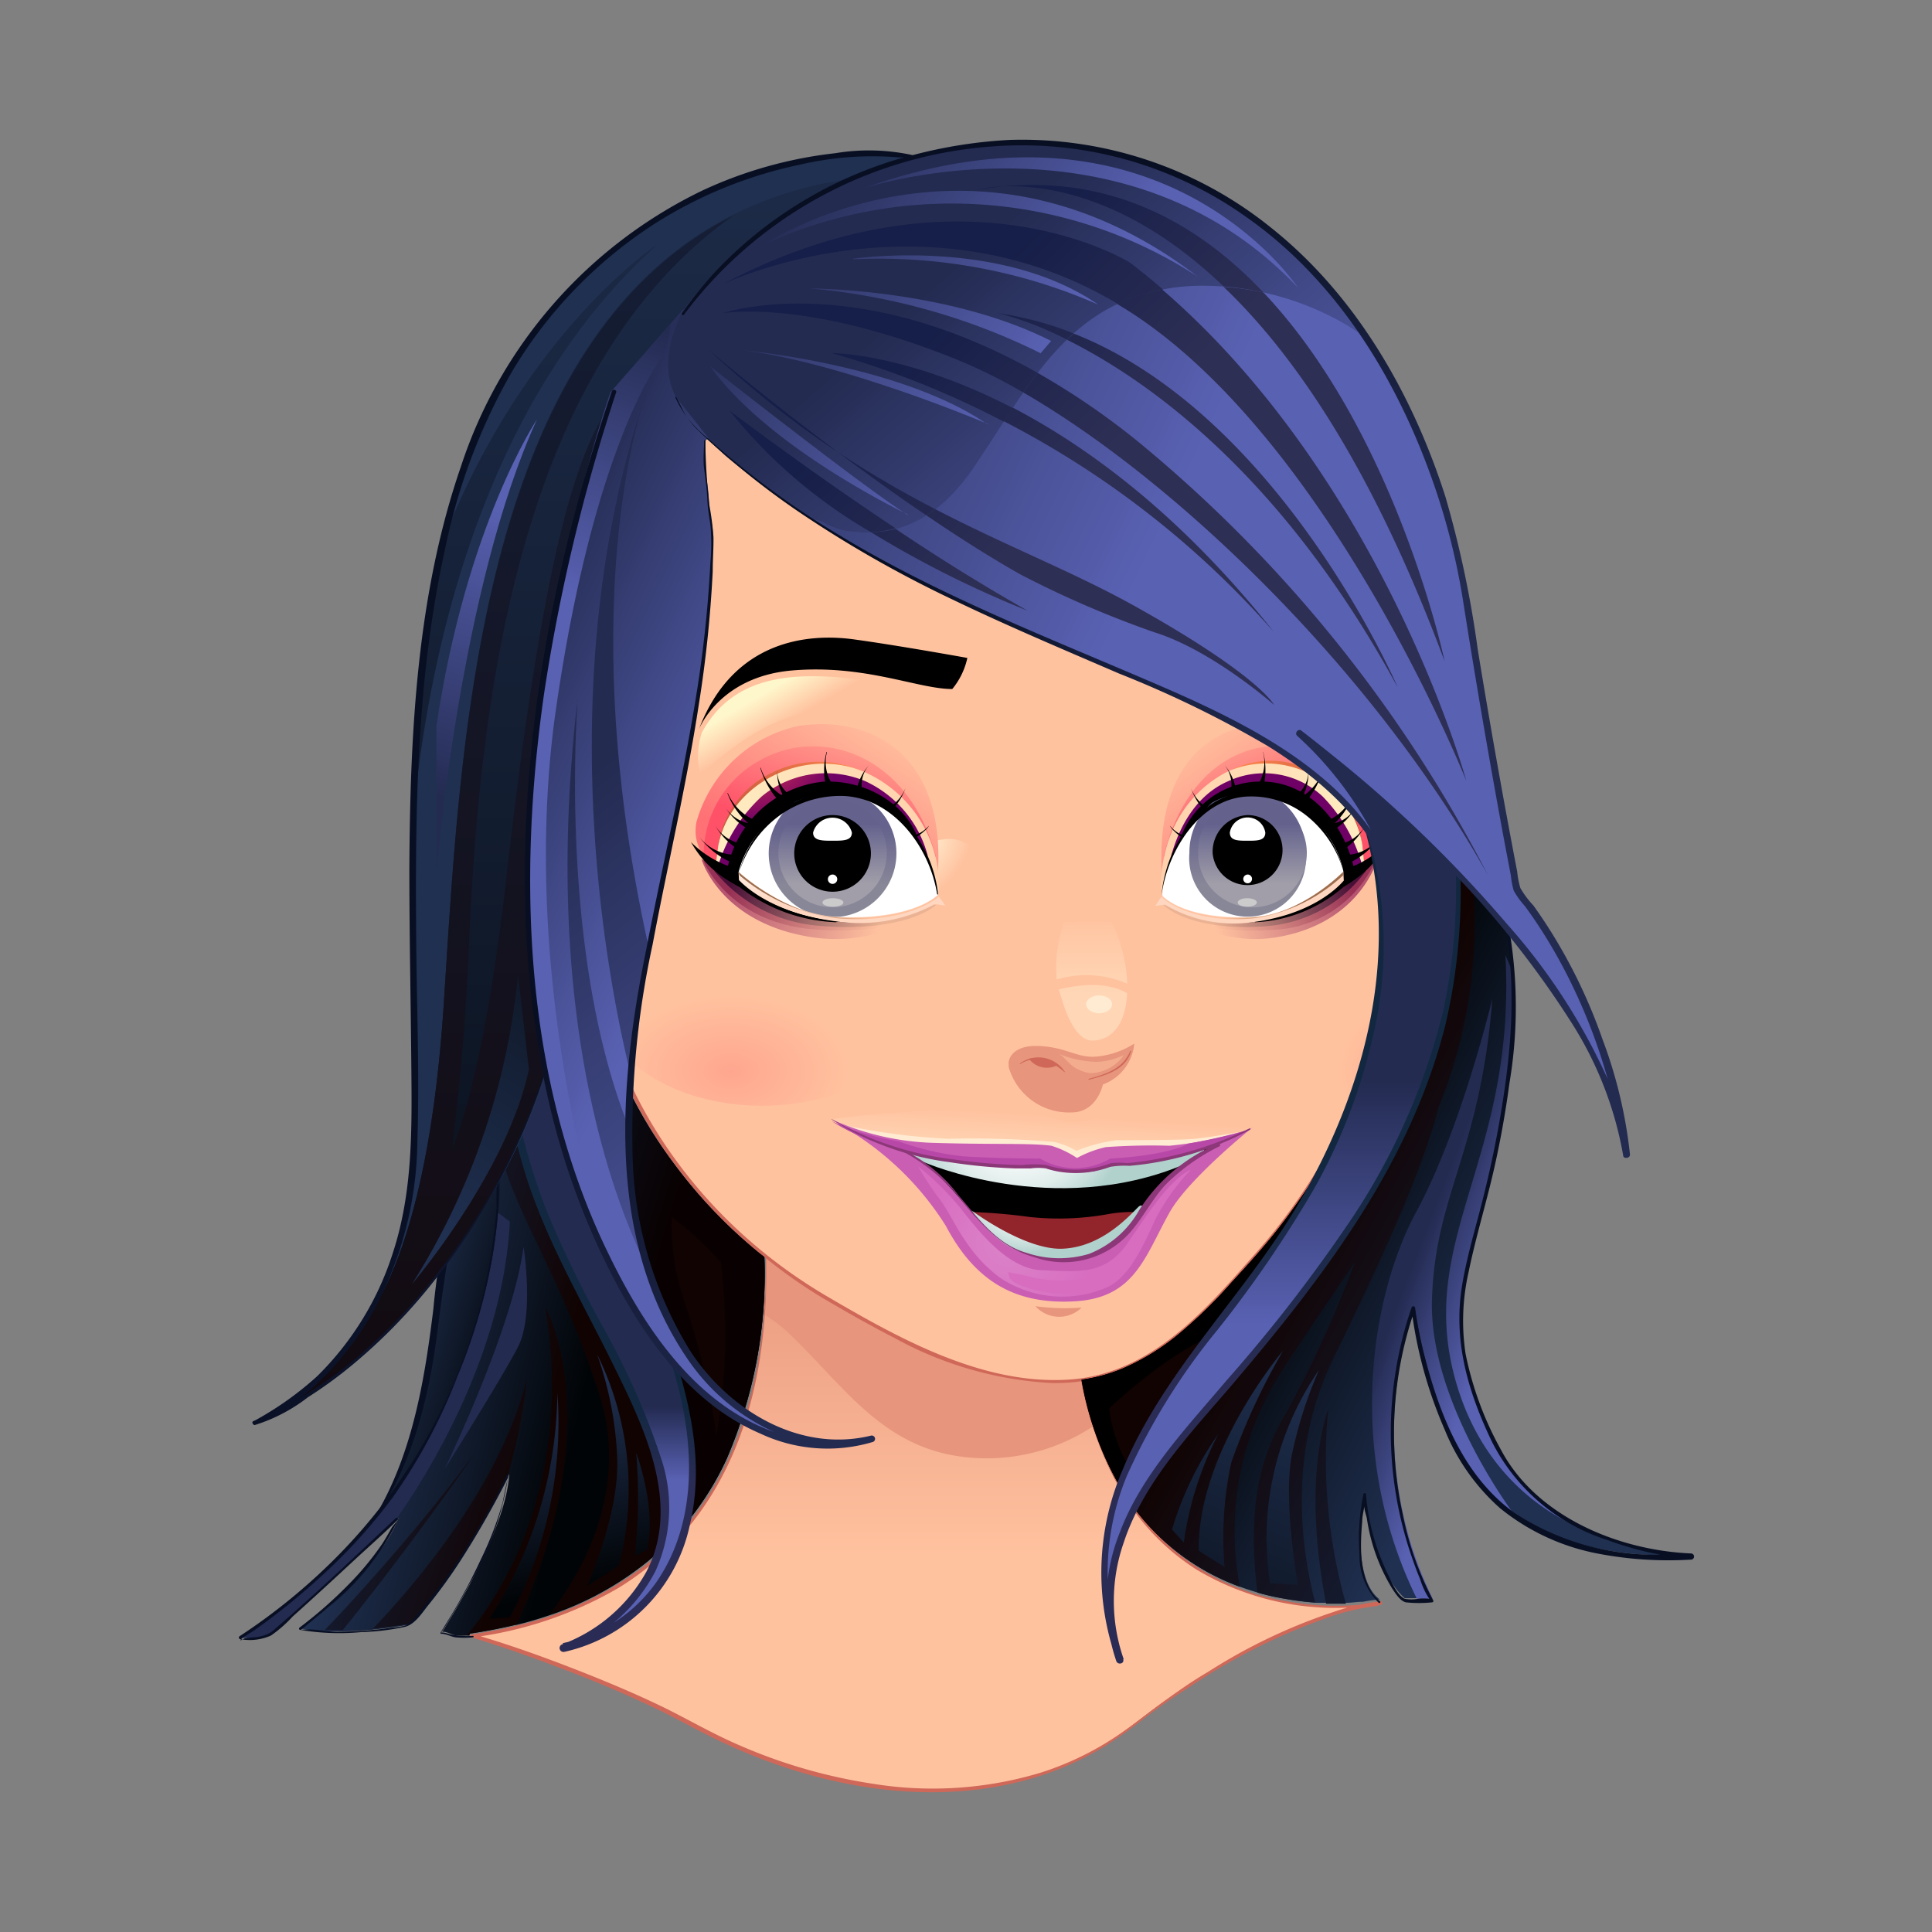
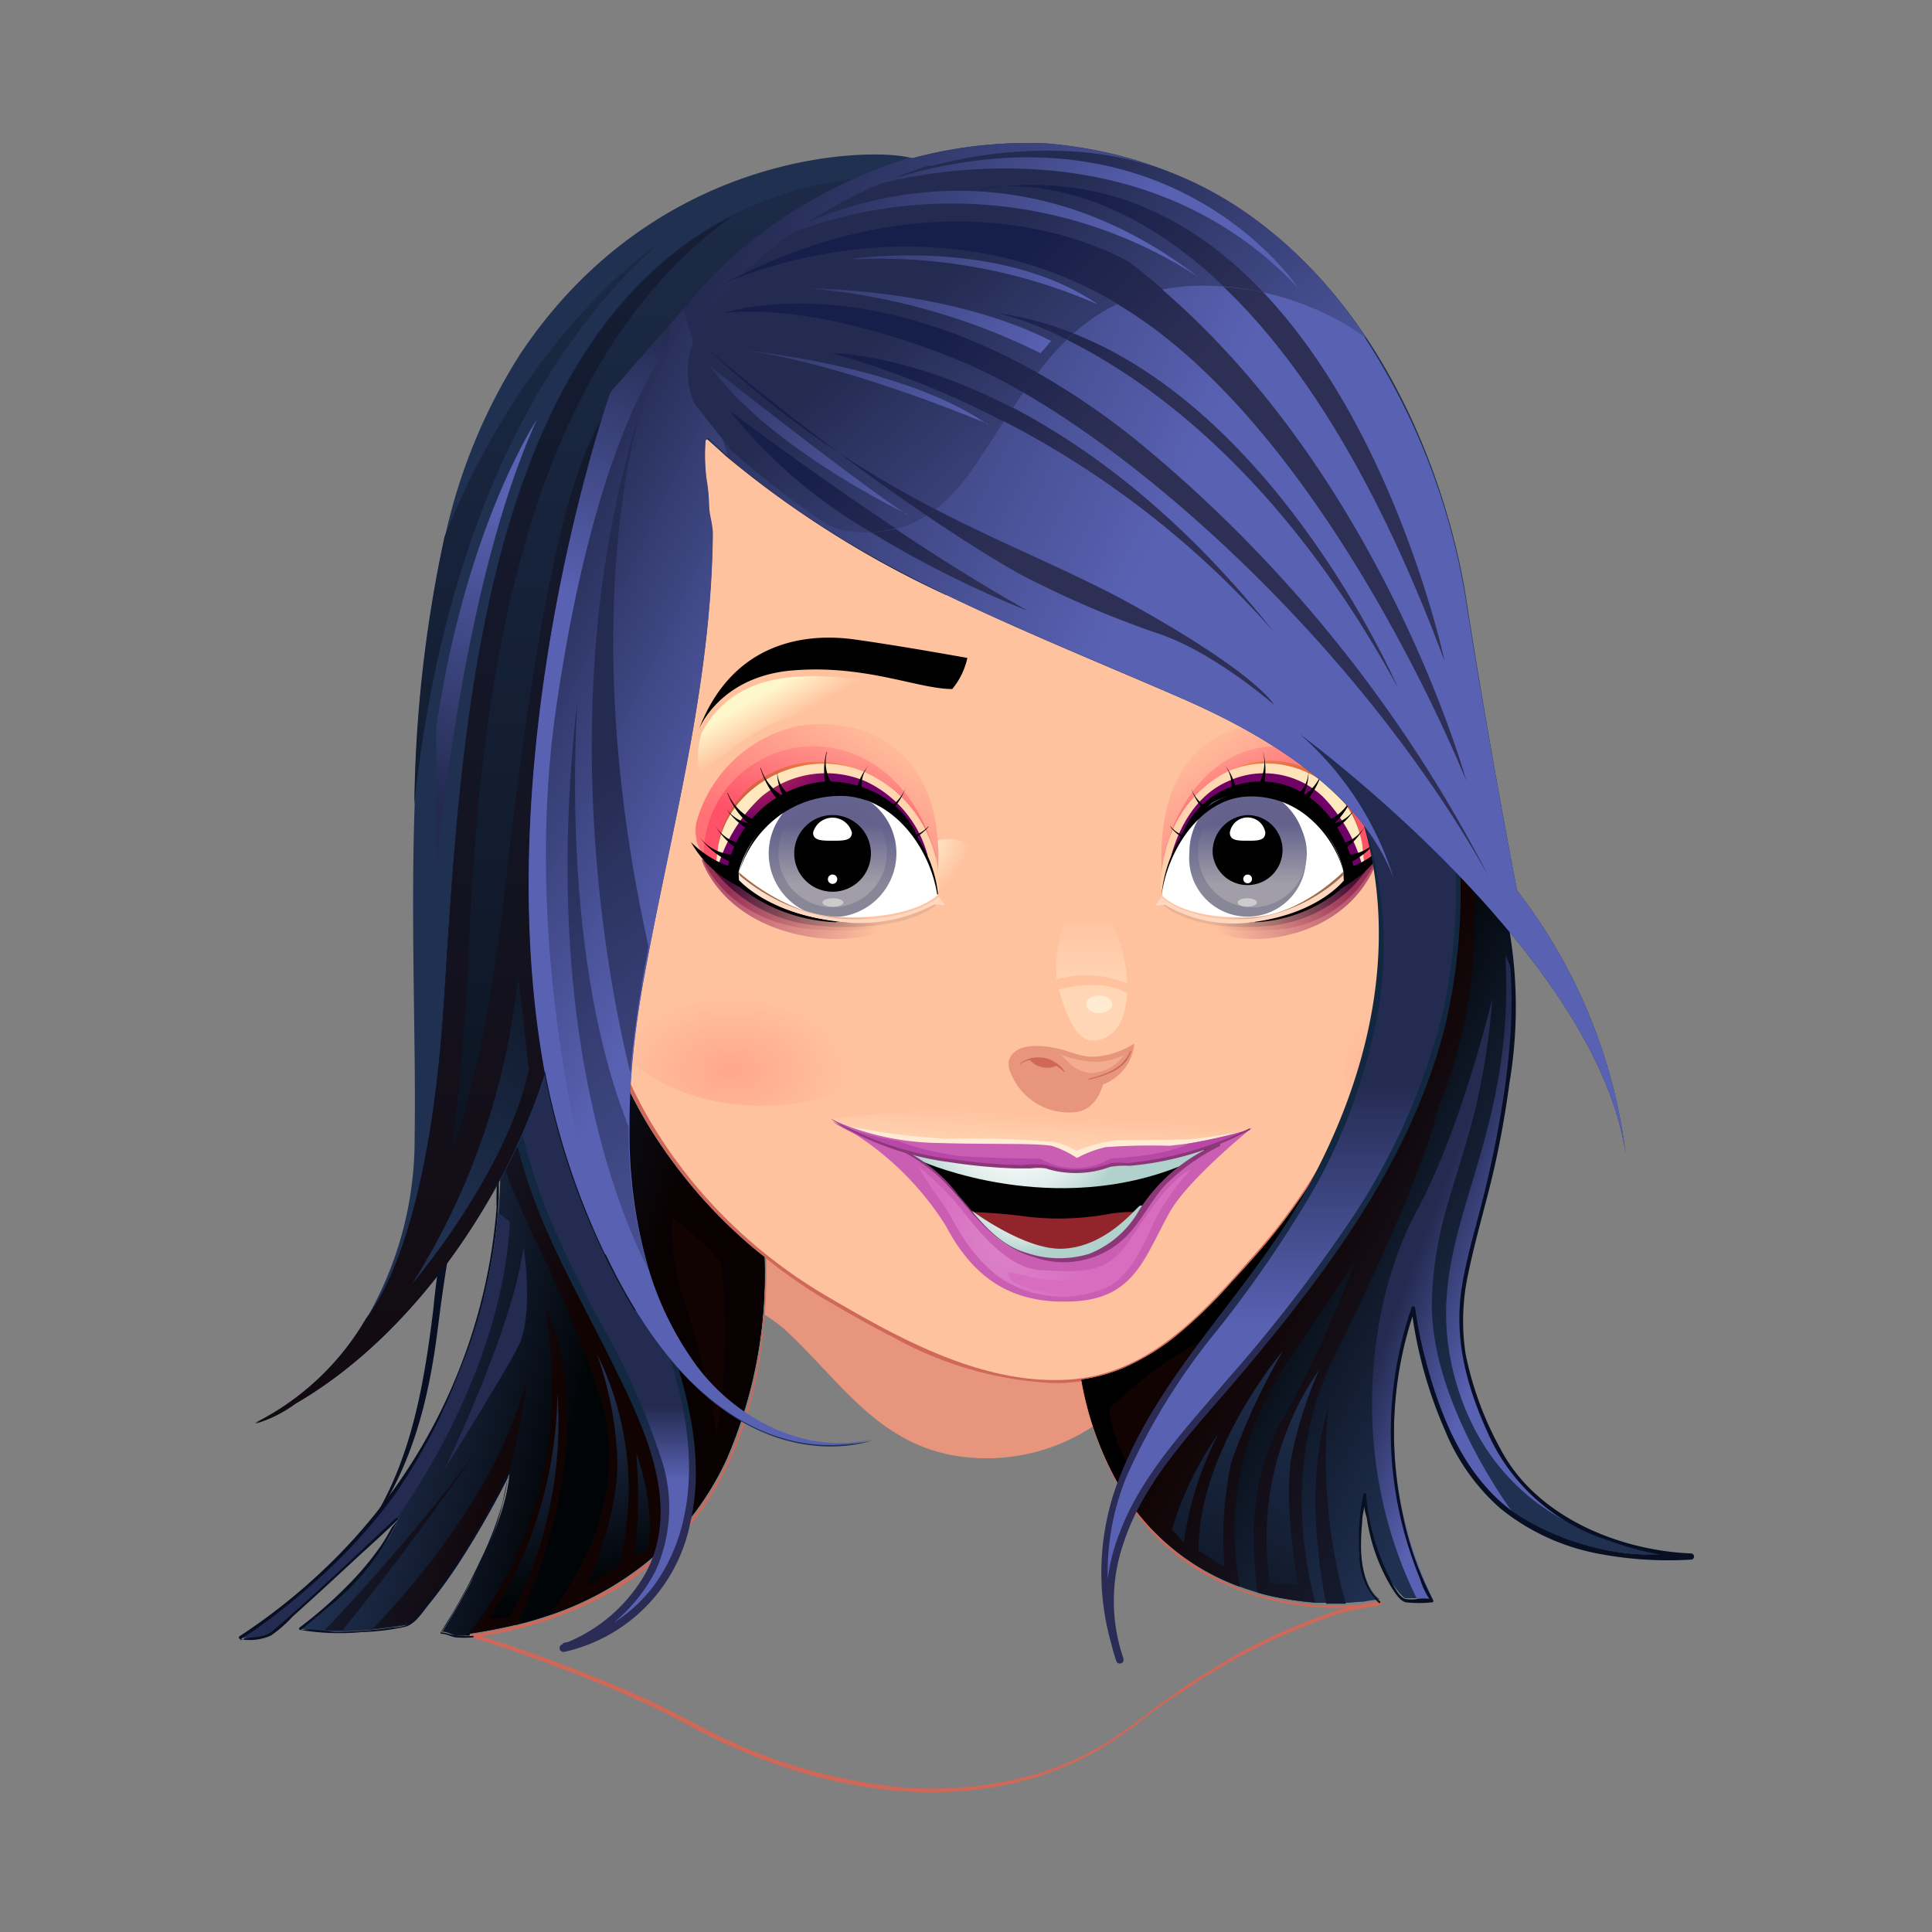
<svg xmlns="http://www.w3.org/2000/svg" xmlns:xlink="http://www.w3.org/1999/xlink" viewBox="0 0 128 128">
  <rect x="0" y="0" width="128" height="128" fill="#808080" stroke="none" />
  <defs>
    <style>.cls-1{fill:url(#linear-gradient);}.cls-2{fill:#e7957c;}.cls-3{fill:#cf6858;}.cls-4{fill:url(#linear-gradient-2);}.cls-5{fill:#ffc29f;}.cls-6{fill:url(#radial-gradient);}.cls-7{fill:url(#radial-gradient-2);}.cls-8{fill:url(#linear-gradient-3);}.cls-9{fill:#f3ac8e;}.cls-10{fill:url(#linear-gradient-4);}.cls-11{fill:#ffebd2;}.cls-12{fill:url(#radial-gradient-3);}.cls-13{fill:url(#linear-gradient-5);}.cls-14{fill:url(#linear-gradient-6);}.cls-15{fill:url(#linear-gradient-7);}.cls-16{fill:url(#linear-gradient-8);}.cls-17{fill:url(#linear-gradient-9);}.cls-18{fill:url(#linear-gradient-10);}.cls-19{fill:url(#radial-gradient-4);}.cls-20{fill:url(#linear-gradient-11);}.cls-21{fill:url(#linear-gradient-12);}.cls-22{fill:#fff;}.cls-23{fill:url(#linear-gradient-13);}.cls-24{fill:url(#linear-gradient-14);}.cls-25{fill:#cccbcc;}.cls-26{fill:url(#radial-gradient-5);}.cls-27{fill:url(#linear-gradient-15);}.cls-28{fill:url(#radial-gradient-6);}.cls-29{fill:url(#linear-gradient-16);}.cls-30{fill:url(#linear-gradient-17);}.cls-31{fill:url(#linear-gradient-18);}.cls-32{fill:url(#linear-gradient-19);}.cls-33{fill:url(#linear-gradient-20);}.cls-34{fill:url(#linear-gradient-21);}.cls-35{fill:url(#radial-gradient-7);}.cls-36{fill:url(#linear-gradient-22);}.cls-37{fill:url(#linear-gradient-23);}.cls-38{fill:url(#linear-gradient-24);}.cls-39{fill:url(#linear-gradient-25);}.cls-40{fill:url(#radial-gradient-8);}.cls-41{fill:url(#linear-gradient-26);}.cls-42{fill:#92242c;}.cls-43{fill:url(#radial-gradient-9);}.cls-44{fill:url(#radial-gradient-10);}.cls-45{fill:url(#linear-gradient-27);}.cls-46{fill:#ca5eb3;}.cls-47{fill:url(#radial-gradient-11);}.cls-48{fill:url(#radial-gradient-12);}.cls-49{fill:#8c3778;}.cls-50{fill:#b848a8;}.cls-51{fill:url(#Sfumatura_senza_nome_139);}.cls-52{fill:#080f23;}.cls-53{fill:url(#Sfumatura_senza_nome_139-2);}.cls-54{fill:url(#Sfumatura_senza_nome_139-3);}.cls-55{fill:url(#Sfumatura_senza_nome_173);}.cls-56{fill:url(#Sfumatura_senza_nome_173-2);}.cls-57{fill:url(#Sfumatura_senza_nome_140);}.cls-58{fill:url(#Sfumatura_senza_nome_140-2);}.cls-59{fill:url(#Sfumatura_senza_nome_147);}.cls-60{fill:#010000;}.cls-61{fill:url(#Sfumatura_senza_nome_139-4);}.cls-62{fill:url(#Sfumatura_senza_nome_139-5);}.cls-63{fill:url(#Sfumatura_senza_nome_173-3);}.cls-64{fill:url(#Sfumatura_senza_nome_173-4);}.cls-65{fill:url(#Sfumatura_senza_nome_146);}.cls-66{fill:url(#Sfumatura_senza_nome_146-2);}.cls-67{fill:#203051;}.cls-68{fill:url(#Sfumatura_senza_nome_139-6);}.cls-69{fill:url(#Sfumatura_senza_nome_140-3);}.cls-70{fill:url(#Sfumatura_senza_nome_139-7);}.cls-71{fill:url(#Sfumatura_senza_nome_173-5);}.cls-72{fill:url(#Sfumatura_senza_nome_173-6);}.cls-73{fill:url(#Sfumatura_senza_nome_173-7);}.cls-74{fill:url(#Sfumatura_senza_nome_173-8);}.cls-75{fill:url(#Sfumatura_senza_nome_173-9);}.cls-76{fill:url(#Sfumatura_senza_nome_173-10);}.cls-77{fill:url(#Sfumatura_senza_nome_144);}.cls-78{fill:url(#Sfumatura_senza_nome_144-2);}.cls-79{fill:url(#Sfumatura_senza_nome_173-11);}.cls-80{fill:url(#Sfumatura_senza_nome_143);}</style>
    <linearGradient id="linear-gradient" x1="61.34" y1="81.66" x2="61.34" y2="103.13" gradientUnits="userSpaceOnUse">
      <stop offset="0" stop-color="#e7957c" />
      <stop offset="1" stop-color="#ffc29f" />
    </linearGradient>
    <linearGradient id="linear-gradient-2" x1="91.14" y1="59.65" x2="93.82" y2="58.83" xlink:href="#linear-gradient" />
    <radialGradient id="radial-gradient" cx="-1476.25" cy="-1539.81" r="9.96" gradientTransform="translate(1214.68 856.27) scale(0.79 0.51)" gradientUnits="userSpaceOnUse">
      <stop offset="0" stop-color="#ffa68f" />
      <stop offset="1" stop-color="#ffc29f" />
    </radialGradient>
    <radialGradient id="radial-gradient-2" cx="-2915.87" cy="-1539.81" r="9.96" gradientTransform="translate(1873.36 856.27) scale(0.61 0.51)" xlink:href="#radial-gradient" />
    <linearGradient id="linear-gradient-3" x1="38.33" y1="62.73" x2="33.54" y2="64.81" xlink:href="#linear-gradient" />
    <linearGradient id="linear-gradient-4" x1="72.33" y1="65.88" x2="72.33" y2="60.37" gradientUnits="userSpaceOnUse">
      <stop offset="0" stop-color="#ffd7b6" />
      <stop offset="1" stop-color="#ffc29f" />
    </linearGradient>
    <radialGradient id="radial-gradient-3" cx="110.11" cy="690.05" r="3.37" gradientTransform="matrix(0.75, 0.5, -0.71, 1.06, 468.34, -730.57)" gradientUnits="userSpaceOnUse">
      <stop offset="0" stop-color="#fff2d4" />
      <stop offset="1" stop-color="#ffc29f" />
    </radialGradient>
    <linearGradient id="linear-gradient-5" x1="48.35" y1="58.73" x2="58.14" y2="62.04" gradientUnits="userSpaceOnUse">
      <stop offset="0" stop-color="#b75570" />
      <stop offset="1" stop-color="#ffc29f" />
    </linearGradient>
    <linearGradient id="linear-gradient-6" x1="48.75" y1="57.55" x2="58.54" y2="60.85" gradientUnits="userSpaceOnUse">
      <stop offset="0" stop-color="#963054" />
      <stop offset="1" stop-color="#ffc29f" />
    </linearGradient>
    <linearGradient id="linear-gradient-7" x1="52.8" y1="57.96" x2="59.11" y2="48.05" gradientUnits="userSpaceOnUse">
      <stop offset="0" stop-color="#ff7175" />
      <stop offset="1" stop-color="#ffc29f" />
    </linearGradient>
    <linearGradient id="linear-gradient-8" x1="54.47" y1="55.61" x2="57.72" y2="46" gradientUnits="userSpaceOnUse">
      <stop offset="0" stop-color="#ff5269" />
      <stop offset="1" stop-color="#ffc29f" />
    </linearGradient>
    <linearGradient id="linear-gradient-9" x1="47.38" y1="54.76" x2="62.21" y2="54.76" gradientUnits="userSpaceOnUse">
      <stop offset="0" stop-color="#ffedc2" />
      <stop offset="1" stop-color="#ffd0ab" />
    </linearGradient>
    <linearGradient id="linear-gradient-10" x1="47.58" y1="53.18" x2="57.07" y2="53.18" gradientUnits="userSpaceOnUse">
      <stop offset="0" stop-color="#ca583f" />
      <stop offset="1" stop-color="#ff884c" />
    </linearGradient>
    <radialGradient id="radial-gradient-4" cx="-786.93" cy="-930.61" r="6.85" gradientTransform="translate(765.84 895.27) scale(0.91 0.91)" gradientUnits="userSpaceOnUse">
      <stop offset="0" stop-color="#ff4949" />
      <stop offset="1" stop-color="#6f0065" />
    </radialGradient>
    <linearGradient id="linear-gradient-11" x1="53.11" y1="47.33" x2="51.85" y2="45.17" gradientUnits="userSpaceOnUse">
      <stop offset="0" stop-color="#ffc29f" />
      <stop offset="1" stop-color="#fff7cc" />
    </linearGradient>
    <linearGradient id="linear-gradient-12" x1="48.73" y1="57.61" x2="58.52" y2="60.91" gradientUnits="userSpaceOnUse">
      <stop offset="0" stop-color="#481036" />
      <stop offset="1" stop-color="#ebb393" />
    </linearGradient>
    <linearGradient id="linear-gradient-13" x1="55.16" y1="58.62" x2="55.16" y2="54.81" gradientUnits="userSpaceOnUse">
      <stop offset="0" stop-color="#888798" />
      <stop offset="1" stop-color="#65628d" />
    </linearGradient>
    <linearGradient id="linear-gradient-14" x1="55.16" y1="58.55" x2="55.16" y2="54.59" gradientUnits="userSpaceOnUse">
      <stop offset="0" stop-color="#a19ea9" />
      <stop offset="1" stop-color="#64628d" />
    </linearGradient>
    <radialGradient id="radial-gradient-5" cx="-787.07" cy="-922.5" r="4.87" gradientTransform="translate(765.84 895.27) scale(0.91 0.91)" gradientUnits="userSpaceOnUse">
      <stop offset="0" stop-color="#fff" />
      <stop offset="1" stop-color="#ffd7c0" />
    </radialGradient>
    <linearGradient id="linear-gradient-15" x1="52.46" y1="58.52" x2="57.95" y2="59.96" gradientUnits="userSpaceOnUse">
      <stop offset="0" stop-color="#9c6e4f" />
      <stop offset="1" stop-color="#ffc29f" />
    </linearGradient>
    <radialGradient id="radial-gradient-6" cx="7937.35" cy="-3004.1" r="3.38" gradientTransform="matrix(-0.69, 0.5, 0.65, 1.06, 7490.2, -730.57)" xlink:href="#radial-gradient-3" />
    <linearGradient id="linear-gradient-16" x1="7547.46" y1="58.82" x2="7556.9" y2="62.01" gradientTransform="matrix(-0.95, 0, 0, 1, 7259.69, 0)" xlink:href="#linear-gradient-5" />
    <linearGradient id="linear-gradient-17" x1="7547.85" y1="57.65" x2="7557.28" y2="60.83" gradientTransform="matrix(-0.95, 0, 0, 1, 7259.69, 0)" xlink:href="#linear-gradient-6" />
    <linearGradient id="linear-gradient-18" x1="7551.76" y1="57.89" x2="7557.96" y2="48.14" gradientTransform="matrix(-0.95, 0, 0, 1, 7259.69, 0)" xlink:href="#linear-gradient-7" />
    <linearGradient id="linear-gradient-19" x1="7553.4" y1="55.58" x2="7556.61" y2="46.06" gradientTransform="matrix(-0.95, 0, 0, 1, 7259.69, 0)" xlink:href="#linear-gradient-8" />
    <linearGradient id="linear-gradient-20" x1="7546.57" y1="54.76" x2="7560.83" y2="54.76" gradientTransform="matrix(-0.95, 0, 0, 1, 7259.69, 0)" xlink:href="#linear-gradient-9" />
    <linearGradient id="linear-gradient-21" x1="7546.77" y1="53.18" x2="7555.88" y2="53.18" gradientTransform="matrix(-0.95, 0, 0, 1, 7259.69, 0)" xlink:href="#linear-gradient-10" />
    <radialGradient id="radial-gradient-7" cx="8618.74" cy="-930.61" r="6.85" gradientTransform="matrix(-0.83, 0, 0, 0.91, 7218.37, 895.27)" xlink:href="#radial-gradient-4" />
    <linearGradient id="linear-gradient-22" x1="7551.18" y1="47.81" x2="7549.95" y2="45.7" gradientTransform="matrix(-0.95, 0, 0, 1, 7259.69, 0)" xlink:href="#linear-gradient-11" />
    <linearGradient id="linear-gradient-23" x1="7547.84" y1="57.71" x2="7557.27" y2="60.89" gradientTransform="matrix(-0.95, 0, 0, 1, 7259.69, 0)" xlink:href="#linear-gradient-12" />
    <linearGradient id="linear-gradient-24" x1="7554.77" y1="58.63" x2="7554.77" y2="54.81" gradientTransform="matrix(-0.95, 0, 0, 1, 7259.69, 0)" xlink:href="#linear-gradient-13" />
    <linearGradient id="linear-gradient-25" x1="7554.77" y1="58.55" x2="7554.77" y2="54.59" gradientTransform="matrix(-0.95, 0, 0, 1, 7259.69, 0)" xlink:href="#linear-gradient-14" />
    <radialGradient id="radial-gradient-8" cx="8618.59" cy="-922.5" r="4.87" gradientTransform="matrix(-0.83, 0, 0, 0.91, 7218.37, 895.27)" xlink:href="#radial-gradient-5" />
    <linearGradient id="linear-gradient-26" x1="7551.43" y1="58.57" x2="7556.72" y2="59.96" gradientTransform="matrix(-0.95, 0, 0, 1, 7259.69, 0)" xlink:href="#linear-gradient-15" />
    <radialGradient id="radial-gradient-9" cx="-670.41" cy="-902.57" r="7.85" gradientTransform="translate(690.9 895.27) scale(0.93 0.91)" gradientUnits="userSpaceOnUse">
      <stop offset="0" stop-color="#fff" />
      <stop offset="0.25" stop-color="#fcfdfd" />
      <stop offset="0.47" stop-color="#f1f7f6" />
      <stop offset="0.67" stop-color="#e0edeb" />
      <stop offset="0.86" stop-color="#c7dedb" />
      <stop offset="1" stop-color="#b0d1cc" />
    </radialGradient>
    <radialGradient id="radial-gradient-10" cx="-669.81" cy="-897.23" r="4.72" xlink:href="#radial-gradient-9" />
    <linearGradient id="linear-gradient-27" x1="68.91" y1="76.64" x2="69.08" y2="73.82" xlink:href="#linear-gradient-4" />
    <radialGradient id="radial-gradient-11" cx="-765.96" cy="-841.22" r="6.37" gradientTransform="matrix(0.91, 0.01, -0.01, 0.91, 755.41, 855.44)" gradientUnits="userSpaceOnUse">
      <stop offset="0" stop-color="#db84c9" />
      <stop offset="1" stop-color="#d86dc0" />
    </radialGradient>
    <radialGradient id="radial-gradient-12" cx="-647.84" cy="-635.79" r="6.26" gradientTransform="matrix(0.93, 0.05, -0.06, 0.9, 634.56, 697.29)" gradientUnits="userSpaceOnUse">
      <stop offset="0" stop-color="#dedede" />
      <stop offset="1" stop-color="#d86dc0" />
    </radialGradient>
    <linearGradient id="Sfumatura_senza_nome_139" x1="34.48" y1="88.47" x2="26.19" y2="85.95" gradientUnits="userSpaceOnUse">
      <stop offset="0.02" stop-color="#010406" />
      <stop offset="0.5" stop-color="#111b2d" />
      <stop offset="1" stop-color="#203051" />
    </linearGradient>
    <linearGradient id="Sfumatura_senza_nome_139-2" x1="39.09" y1="92.04" x2="24.92" y2="88.68" xlink:href="#Sfumatura_senza_nome_139" />
    <linearGradient id="Sfumatura_senza_nome_139-3" x1="85.7" y1="77.91" x2="101.32" y2="86.08" xlink:href="#Sfumatura_senza_nome_139" />
    <linearGradient id="Sfumatura_senza_nome_173" x1="17.09" y1="89.86" x2="21.78" y2="92.75" gradientUnits="userSpaceOnUse">
      <stop offset="0" stop-color="#5961b3" />
      <stop offset="0.8" stop-color="#2e3665" />
      <stop offset="1" stop-color="#232b51" />
    </linearGradient>
    <linearGradient id="Sfumatura_senza_nome_173-2" x1="99.83" y1="85.77" x2="93.71" y2="83.43" xlink:href="#Sfumatura_senza_nome_173" />
    <linearGradient id="Sfumatura_senza_nome_140" x1="86.45" y1="78.22" x2="105.19" y2="88.79" gradientUnits="userSpaceOnUse">
      <stop offset="0.02" stop-color="#110302" />
      <stop offset="0.38" stop-color="#130f19" />
      <stop offset="1" stop-color="#15223d" />
    </linearGradient>
    <linearGradient id="Sfumatura_senza_nome_140-2" x1="37.37" y1="91.15" x2="22.95" y2="86.83" xlink:href="#Sfumatura_senza_nome_140" />
    <linearGradient id="Sfumatura_senza_nome_147" x1="42.94" y1="86.41" x2="33.25" y2="83.5" gradientUnits="userSpaceOnUse">
      <stop offset="0.02" stop-color="#090101" />
      <stop offset="0.07" stop-color="#090203" />
      <stop offset="1" stop-color="#0c1527" />
    </linearGradient>
    <linearGradient id="Sfumatura_senza_nome_139-4" x1="38.23" y1="105.5" x2="35.07" y2="92.26" xlink:href="#Sfumatura_senza_nome_139" />
    <linearGradient id="Sfumatura_senza_nome_139-5" x1="75.63" y1="117.44" x2="87.35" y2="90.05" xlink:href="#Sfumatura_senza_nome_139" />
    <linearGradient id="Sfumatura_senza_nome_173-3" x1="84.94" y1="87.78" x2="84.94" y2="71.66" xlink:href="#Sfumatura_senza_nome_173" />
    <linearGradient id="Sfumatura_senza_nome_173-4" x1="39.46" y1="98.06" x2="39.46" y2="93.19" xlink:href="#Sfumatura_senza_nome_173" />
    <linearGradient id="Sfumatura_senza_nome_146" x1="84.89" y1="91.05" x2="84.89" y2="77.13" gradientUnits="userSpaceOnUse">
      <stop offset="0" stop-color="#2a2c55" />
      <stop offset="1" stop-color="#122841" />
    </linearGradient>
    <linearGradient id="Sfumatura_senza_nome_146-2" x1="39.44" y1="98.2" x2="39.44" y2="93.29" xlink:href="#Sfumatura_senza_nome_146" />
    <linearGradient id="Sfumatura_senza_nome_139-6" x1="42.19" y1="121.66" x2="42.19" y2="-4.34" xlink:href="#Sfumatura_senza_nome_139" />
    <linearGradient id="Sfumatura_senza_nome_140-3" x1="32.75" y1="120.82" x2="32.75" y2="-1.31" xlink:href="#Sfumatura_senza_nome_140" />
    <linearGradient id="Sfumatura_senza_nome_139-7" x1="44.48" y1="53.7" x2="27.36" y2="80.55" xlink:href="#Sfumatura_senza_nome_139" />
    <linearGradient id="Sfumatura_senza_nome_173-5" x1="34.39" y1="33.77" x2="28.62" y2="52.69" xlink:href="#Sfumatura_senza_nome_173" />
    <linearGradient id="Sfumatura_senza_nome_173-6" x1="76.58" y1="36.18" x2="45.6" y2="21.29" xlink:href="#Sfumatura_senza_nome_173" />
    <linearGradient id="Sfumatura_senza_nome_173-7" x1="47.38" y1="57.42" x2="29.83" y2="48.99" xlink:href="#Sfumatura_senza_nome_173" />
    <linearGradient id="Sfumatura_senza_nome_173-8" x1="44.49" y1="41.65" x2="50.25" y2="23.87" xlink:href="#Sfumatura_senza_nome_173" />
    <linearGradient id="Sfumatura_senza_nome_173-9" x1="64.95" y1="82.59" x2="39.48" y2="50.87" xlink:href="#Sfumatura_senza_nome_173" />
    <linearGradient id="Sfumatura_senza_nome_173-10" x1="81.66" y1="40.37" x2="62.44" y2="18.27" xlink:href="#Sfumatura_senza_nome_173" />
    <linearGradient id="Sfumatura_senza_nome_144" x1="73.44" y1="30.04" x2="63.59" y2="20.19" gradientUnits="userSpaceOnUse">
      <stop offset="0" stop-color="#2e2f55" />
      <stop offset="1" stop-color="#161f49" />
    </linearGradient>
    <linearGradient id="Sfumatura_senza_nome_144-2" x1="73.02" y1="30.46" x2="63.17" y2="20.6" xlink:href="#Sfumatura_senza_nome_144" />
    <linearGradient id="Sfumatura_senza_nome_173-11" x1="69.1" y1="23.63" x2="52.88" y2="11.5" xlink:href="#Sfumatura_senza_nome_173" />
    <linearGradient id="Sfumatura_senza_nome_143" x1="47.2" y1="52.14" x2="70.51" y2="70.4" gradientUnits="userSpaceOnUse">
      <stop offset="0" stop-color="#080f23" />
      <stop offset="1" stop-color="#232b51" />
    </linearGradient>
  </defs>
  <g id="Head_22">
-     <path class="cls-1" d="M50.44,78.26c1.55,14.52-2.31,27.65-19.15,30.12a89.42,89.42,0,0,1,14.83,6c6.49,3.55,19.31,7.42,29-.15s16.23-8,16.23-8S74.08,109.47,71.45,90Z" />
    <path class="cls-2" d="M63.58,96.49a12.78,12.78,0,0,0,8.85-2,28,28,0,0,1-1-4.51l-21-11.74a47.85,47.85,0,0,1,.19,8.84,11.48,11.48,0,0,1,1.37,1C55.67,91.47,58.18,95.73,63.58,96.49Z" />
    <path class="cls-3" d="M50.44,78.26c.64,6.17.44,12.76-2.21,18.48A19,19,0,0,1,43,103.51a22.13,22.13,0,0,1-8.77,4.19c-1,.25-2,.44-3,.59-.11,0-.09.17,0,.19,2.08.62,4.12,1.36,6.15,2.13s3.83,1.53,5.7,2.41c1.59.74,3.1,1.62,4.69,2.37,6.13,2.91,13.38,4.33,20,2.6a20.21,20.21,0,0,0,5.32-2.23,28.33,28.33,0,0,0,2.66-1.87c.94-.71,1.9-1.4,2.88-2a40,40,0,0,1,9-4.6,15.19,15.19,0,0,1,3.69-.9c0-.08,0-.15,0-.23a17.76,17.76,0,0,1-6.17-.09A15.54,15.54,0,0,1,74.6,99.11,22.59,22.59,0,0,1,71.5,90c0-.07-.1,0-.09,0a23.08,23.08,0,0,0,3,9,15.15,15.15,0,0,0,4.88,5,17.93,17.93,0,0,0,10,2.51,13.53,13.53,0,0,0,2.2-.2c.12,0,.09-.23,0-.22a13.83,13.83,0,0,0-3.12.7,37,37,0,0,0-8.37,4c-1,.58-1.87,1.2-2.78,1.85s-1.87,1.43-2.83,2.1a19.92,19.92,0,0,1-5.4,2.69,24.75,24.75,0,0,1-11.15.75,35.32,35.32,0,0,1-9.52-2.85c-1.54-.71-3-1.56-4.53-2.3-1.83-.88-3.7-1.66-5.59-2.4-2.23-.87-4.49-1.68-6.79-2.35v.19A25.68,25.68,0,0,0,41,105.19a18.7,18.7,0,0,0,6-5.92c3.26-5.1,4-11.4,3.72-17.32,0-1.23-.15-2.46-.28-3.69Z" />
    <path class="cls-3" d="M93.61,55.73a2.11,2.11,0,0,0-.52-1.06l-.16.17.16-.17a1.84,1.84,0,0,0-1.27-.51h-.18a26.77,26.77,0,0,0,.6-4.15c0-.08,0-.15,0-.22a7.81,7.81,0,0,0-.43-2.31q-.1-.32-.24-.63l0-.09v0a1.7,1.7,0,0,0,0-.22,78.74,78.74,0,0,0-.87-8.25,27.58,27.58,0,0,0-1-4.56,21.89,21.89,0,0,0-1.69-3.8,22.5,22.5,0,0,0-5.35-6.34A23.85,23.85,0,0,0,75,19.44a26.55,26.55,0,0,0-8.47-1.33c-.48,0-1,0-1.44,0a39.35,39.35,0,0,0-10.95,2.12c-6.91,2.37-13.33,6.93-16.8,13.49a26.65,26.65,0,0,0-3,11.08c0,.48,0,1,0,1.43a40.62,40.62,0,0,0,.27,4.41,54.81,54.81,0,0,0,.93,5.83l.15.66a2.93,2.93,0,0,0-1.49-.46,2,2,0,0,0-.6.09,1.8,1.8,0,0,0-1.12,1,3.93,3.93,0,0,0-.26,1.43v.18a15.7,15.7,0,0,0,.44,3.36,26.26,26.26,0,0,0,1.06,3.58,11.25,11.25,0,0,0,1.8,3.18c.82,1,2,2.19,3.53,2.2a1.83,1.83,0,0,0,.33,0,2.07,2.07,0,0,0,1.61-1,.59.59,0,0,0,0-.08c.18.46.38.91.59,1.35a29.58,29.58,0,0,0,3,5,32.93,32.93,0,0,0,5.77,6.08A33.91,33.91,0,0,0,54.51,86c1.55.91,3.12,1.81,4.73,2.63a24.18,24.18,0,0,0,10.47,3h.16a12.06,12.06,0,0,0,4.62-.89,15.26,15.26,0,0,0,3.86-2.41,33.8,33.8,0,0,0,3.31-3.24c1.11-1.22,2.23-2.46,3.25-3.77a43.92,43.92,0,0,0,5.54-9.39,32.32,32.32,0,0,0,1.81-5.17,10.75,10.75,0,0,0,.39-2.6v-.07s0-.06,0-.08V64l.06-.14a3.05,3.05,0,0,0,.13-.32c.08-.23.16-.47.22-.71a19.61,19.61,0,0,0,.65-3.63c0-.53.08-1.08.08-1.63A7.8,7.8,0,0,0,93.61,55.73Z" />
    <path class="cls-4" d="M90.69,54.75a1.81,1.81,0,0,1,2.24.09c1.39,1.31.16,8.95-.93,9.65S90.46,62,90.46,62Z" />
    <path class="cls-5" d="M41,69.86s2.93,9.63,13.75,16c4.78,2.8,10.34,5.92,16.08,5.54,5.5-.37,9.1-4.69,12.5-8.53,5.56-6.28,9.07-15.24,9.07-18.64,0-4.17-1.55-6.8-1-9.89s1.13-4.63-.11-7.52a83.37,83.37,0,0,0-1.12-9.92C88.49,27.4,80.66,20,70.23,18.56A34.06,34.06,0,0,0,59.72,19a37.11,37.11,0,0,0-9.39,3.1c-3.76,1.92-8.1,4.76-10.59,8.26a27.81,27.81,0,0,0-3.66,6.92,28.18,28.18,0,0,0-1.41,11.31,56.9,56.9,0,0,0,1.41,9.09s-2-1.65-3.2-.1S33.5,66,34.74,68s3,3.71,4.63,3.5A1.72,1.72,0,0,0,41,69.86Z" />
    <path class="cls-6" d="M50.5,59.46c-5.86,0-10.61,3.09-10.61,6.9s4.75,6.9,10.61,6.9,10.6-3.09,10.6-6.9S56.35,59.46,50.5,59.46Z" />
    <path class="cls-7" d="M92.08,60.7a9.36,9.36,0,0,0-4.71-1.24c-4.55,0-8.24,3.09-8.24,6.9s3.69,6.9,8.24,6.9A10,10,0,0,0,89.72,73c1.73-3.67,2.7-7,2.7-8.78A19.41,19.41,0,0,0,92.08,60.7Z" />
    <path class="cls-8" d="M33.53,59.33a11.25,11.25,0,0,0,1.08,5.87c1.47,3,2.16,3.48,2.62,3.48s.31-1.31,1.47-1.39l-.85-.77-.38-1.94V62.19L36.15,59.8,34.84,59A3.28,3.28,0,0,0,33.53,59.33Z" />
    <path class="cls-2" d="M38.7,64c-.54-1.31-3.32-7.26-5.25-4.55,0,0,1.93-.62,2.93,1.77.07.16.13.31.18.46-.76.2-2,1-1.18,3.79V65.2s-.13-2.48,1.41-2.65c.3,1.46-.16,2.23.21,3.58.47,1.7,1.78,1.16,1.78,1.16A2,2,0,0,1,38.7,64Z" />
    <path class="cls-3" d="M33.45,59.49c1.62-2,3.57,1.48,4.25,2.69.23.42.45.84.65,1.27.08.15.14.31.21.46s.06.1,0,.13a1.87,1.87,0,0,0-.35.34,2,2,0,0,0,.53,3c.05,0,.09,0,0-.08a1.91,1.91,0,0,1-.06-3.14.07.07,0,0,0,0-.09c-.56-1.38-3.39-7.5-5.33-4.54,0,0,0,0,0,0Z" />
    <path class="cls-2" d="M66.82,70.38s.08-1.16,2-1.08,2.55.85,3.94.69a5.63,5.63,0,0,0,2.39-.85,3.19,3.19,0,0,1-2.08,2.71S72.69,73.7,71,73.7a4.14,4.14,0,0,1-4.17-3Z" />
    <path class="cls-3" d="M68.17,70.15a1.5,1.5,0,0,0,1.89.42A2.22,2.22,0,0,0,68.17,70.15Z" />
    <path class="cls-9" d="M70.12,69.81a7.16,7.16,0,0,0,2.52.54,4.4,4.4,0,0,0,1.83-.46,2.77,2.77,0,0,1-2.24,1.21,2.73,2.73,0,0,1-1.06-.39C70.73,70.4,70.5,70,70.12,69.81Z" />
    <path class="cls-3" d="M67.57,70.46s0,.07,0,.05a2,2,0,0,1,1.64-.26,3.65,3.65,0,0,1,1.31.78s.06,0,0-.06A2.07,2.07,0,0,0,67.57,70.46Zm7.31-.82c-.51,1.19-1.61,1.52-2.76,1.84,0,0,0,.07,0,.06,1.1-.29,2.45-.64,2.81-1.87C75,69.63,74.89,69.61,74.88,69.64Z" />
    <path class="cls-10" d="M70.12,65.43c.31,1.1,1,3.62,2.36,3.51,3.87-.31,1.93-9.08-.41-9.27C70.26,59.51,69.67,63.88,70.12,65.43Z" />
    <path class="cls-5" d="M69,65.92s4-1.63,6.16.23l.12-.69a6.87,6.87,0,0,0-6.72.05Z" />
    <path class="cls-11" d="M73.68,66.54c0,.32-.39.59-.86.59s-.86-.27-.86-.59.39-.59.86-.59S73.68,66.21,73.68,66.54Z" />
    <path class="cls-5" d="M84.25,44.11l-3.86.31-1.23-.31A57.17,57.17,0,0,1,64,43.65l-4.79.46L52,43.49,48.72,45s-4.79,1.85-3.4,12.05c0,0,2.63,4.63,9.73,5.1s12.21-1.09,17-1.09c6,0,10.35,1.24,13.59.78a10.78,10.78,0,0,0,6.15-3.75,10.14,10.14,0,0,1-.12-3.52c.48-2.87,1-4.41.13-6.93l-2.29-2.8Z" />
    <path class="cls-12" d="M64.37,61.27c-1.33,2-3.54,2.84-5,1.9s-1.48-3.31-.15-5.3S62.81,55,64.21,56,65.69,59.28,64.37,61.27Z" />
    <path class="cls-13" d="M53.26,62a10.5,10.5,0,0,0,7-1,12.75,12.75,0,0,1-5.78.59,8.85,8.85,0,0,1-7-4.2v-.3l-1-.15S47.64,60.92,53.26,62Z" />
    <path class="cls-14" d="M54.49,61.61A14.16,14.16,0,0,0,60.27,61a6.49,6.49,0,0,0,2-1.54l-14.8-2.37L46.59,57S48.3,61.37,54.49,61.61Z" />
    <path class="cls-15" d="M48.42,58.19s-2.76-1.2-2.28-3.72a9,9,0,0,1,6.73-6.37c5.16-.78,9.85,2.16,9.25,10Z" />
    <path class="cls-16" d="M46.62,56.63a7.13,7.13,0,0,1,3.72-6.25c4-2.28,9.85-.48,11.66,6.37L55.63,58l-7.45-.24Z" />
    <path class="cls-17" d="M47.59,56c.72-4.32,5.66-6.59,9.47-4.94a8.28,8.28,0,0,1,5.15,8l-13.7-.92-1.13-.52Z" />
    <path class="cls-18" d="M47.59,56c.83-4.15,5.63-6.44,9.47-4.94,0,0,0,0,0,0a7,7,0,0,0-5.87.11A6.42,6.42,0,0,0,47.58,56Z" />
    <path class="cls-19" d="M47.62,57.23a10.41,10.41,0,0,1,2.84-4.46,6.68,6.68,0,0,1,6.9-1,7.55,7.55,0,0,1,4.1,4.91l-8.88.81-4.28.32Z" />
    <path class="cls-20" d="M46.41,51.37s3.06-3.15,6.4-4a76.6,76.6,0,0,1,8.47-1.53,35.4,35.4,0,0,0-6.22-1c-3.16-.18-6.67.18-8.56,3.7A5,5,0,0,0,46.41,51.37Z" />
    <path class="cls-21" d="M47.31,57.68a9.92,9.92,0,0,0,6.89,3.65c3.2.31,6.35-.18,7.8-1.35l-.23-.14a11.92,11.92,0,0,1-6.62,1,12.07,12.07,0,0,1-6.35-2.57Z" />
    <path d="M60.93,55.93c-.67-2.59-3.53-4.29-6.39-4.14a7.22,7.22,0,0,0-6.31,5.59,5,5,0,0,1-1.6-.83A5.9,5.9,0,0,0,49,58.77a11.05,11.05,0,0,0,6.39,2.33S61.61,58.58,60.93,55.93Z" />
    <path class="cls-22" d="M55.05,52.61a7,7,0,0,0-6.1,5.1l.08.54c2.08,2.24,5.72,2.93,8.26,2.85A8.4,8.4,0,0,0,62,59.56l.15-.31C61.7,55.7,58.76,52.22,55.05,52.61Z" />
    <path class="cls-23" d="M50.93,56.52a4.23,4.23,0,1,0,6.82-3.33,5.37,5.37,0,0,0-3.06-.58,7.13,7.13,0,0,0-2,.5A4.23,4.23,0,0,0,50.93,56.52Z" />
    <path class="cls-24" d="M55.16,52.93a3.59,3.59,0,1,0,3.59,3.59A3.59,3.59,0,0,0,55.16,52.93Z" />
    <path d="M57.7,56.52A2.54,2.54,0,1,1,55.16,54,2.54,2.54,0,0,1,57.7,56.52Z" />
    <path class="cls-22" d="M56.44,55.16c0,.54-.57.54-1.28.54s-1.29,0-1.29-.54a1.33,1.33,0,0,1,2.57,0Z" />
    <path class="cls-22" d="M55.47,58.25a.31.31,0,1,1-.31-.31A.31.31,0,0,1,55.47,58.25Z" />
    <path class="cls-25" d="M55.88,59.79c0,.16-.31.28-.7.28s-.69-.12-.69-.28.31-.28.69-.28S55.88,59.64,55.88,59.79Z" />
    <path d="M56.14,52.46a6.81,6.81,0,0,0-4.55,1.32A7.45,7.45,0,0,0,49,57.71h0A7.28,7.28,0,0,1,51.69,54,6.88,6.88,0,0,1,56,52.74c3.3.23,5.61,3.48,6.09,6.52a0,0,0,0,0,.06,0C61.82,56.07,59.5,52.82,56.14,52.46ZM49,58.24s0,0,0,0c2,2.18,5.37,3,8.27,2.86,0,0,0,0,0,0C54.38,61.14,51.11,60.42,49,58.24Z" />
    <path class="cls-26" d="M48.93,57.74s3,2.82,6.46,3,5.77-.57,6.73-1.44l.51.69-.69-.09a10.56,10.56,0,0,1-6.55,1.14c-3.94-.51-5.83-2.1-6.43-2.73Z" />
    <path class="cls-27" d="M62.18,59.41l-.06-.08c-1,.87-3.28,1.65-6.73,1.44s-6.46-3-6.46-3L49,58a12.51,12.51,0,0,0,6.38,2.83C58.92,61.19,61.37,60.14,62.18,59.41Z" />
    <path d="M45.78,55.79A6.89,6.89,0,0,0,49,58.73l-.66-1.32A6.93,6.93,0,0,1,45.78,55.79Zm2.76,1.38.06-.54a3.08,3.08,0,0,1-2.28-1.2A5.31,5.31,0,0,0,48.54,57.17Zm-1.17-2.5a4.52,4.52,0,0,0,1.69,1.69l.11-.45A2.6,2.6,0,0,1,47.37,54.67Zm3-3.8a5.75,5.75,0,0,0,1.51,2.49l.24-.48A3.36,3.36,0,0,1,50.4,50.87Zm-2.18,1.67a4.9,4.9,0,0,0,1.38,2,2.44,2.44,0,0,1-1.48-1A4.08,4.08,0,0,0,49.72,55l.07-.25.19.16.19-.51A3.36,3.36,0,0,1,48.22,52.54Zm6.57-2.72a4.57,4.57,0,0,0,0,2.4l.4-.24A2.64,2.64,0,0,1,54.79,49.82Zm2,2.46.34,0a2,2,0,0,1,.49-1.6A3.35,3.35,0,0,0,56.77,52.28ZM51.49,51a3.32,3.32,0,0,0,.42,1.76l.25-.23A2,2,0,0,1,51.49,51Zm7.6,2.4.15.1A4,4,0,0,0,60,52.19,2.65,2.65,0,0,1,59.09,53.37Zm1.5,2,.12.07s.72-.48.83-.76A2.17,2.17,0,0,1,60.59,55.34Z" />
    <path class="cls-28" d="M74.94,61.27c1.21,2,3.23,2.84,4.52,1.9s1.34-3.31.13-5.3S76.36,55,75.08,56,73.73,59.28,74.94,61.27Z" />
    <path class="cls-29" d="M85.08,62a8.85,8.85,0,0,1-6.4-1,10.69,10.69,0,0,0,5.28.59,8.11,8.11,0,0,0,6.41-4.2v-.3l.88-.15S90.21,60.92,85.08,62Z" />
    <path class="cls-30" d="M84,61.61A11.88,11.88,0,0,1,78.68,61a6,6,0,0,1-1.83-1.54l13.52-2.37.8-.15A7.77,7.77,0,0,1,84,61.61Z" />
    <path class="cls-31" d="M89.5,58.19S92,57,91.58,54.47s-3.1-5.87-6.14-6.37c-4.72-.78-9,2.16-8.45,10Z" />
    <path class="cls-32" d="M91.14,56.63a7.35,7.35,0,0,0-3.4-6.25c-3.62-2.28-9-.48-10.64,6.37L82.92,58l6.8-.24Z" />
    <path class="cls-33" d="M90.26,56A6.25,6.25,0,0,0,81.61,51s-4.71,1.75-4.71,8l12.51-.92,1-.52Z" />
    <path class="cls-34" d="M90.26,56A6.45,6.45,0,0,0,81.61,51s0,0,0,0a5.86,5.86,0,0,1,5.36.11A6.38,6.38,0,0,1,90.26,56Z" />
    <path class="cls-35" d="M90.22,57.23a10.56,10.56,0,0,0-2.59-4.46,5.66,5.66,0,0,0-6.29-1c-2.47,1.08-3.42,3.74-3.74,4.91l8.1.81,3.91.32Z" />
    <path class="cls-36" d="M91.86,51.37s-3-3-6-3.76a55,55,0,0,0-6.89-1,25.63,25.63,0,0,1,4.91-1.21c2.75-.37,6-.25,7.9,3.14A4.84,4.84,0,0,1,91.86,51.37Z" />
    <path class="cls-37" d="M90.51,57.68a9,9,0,0,1-6.29,3.65c-2.92.31-5.8-.18-7.12-1.35l.21-.14a10.07,10.07,0,0,0,6,1,10.58,10.58,0,0,0,5.8-2.57Z" />
    <path d="M78.08,55.93a5.66,5.66,0,0,1,5.83-4.14c2.93.17,5.07,2.75,5.76,5.59a4.48,4.48,0,0,0,1.46-.83A5.64,5.64,0,0,1,89,58.77a9.53,9.53,0,0,1-5.84,2.33S77.45,58.58,78.08,55.93Z" />
    <path class="cls-22" d="M83.44,52.61A6.54,6.54,0,0,1,89,57.71l-.07.54c-1.9,2.24-5.22,2.93-7.55,2.85a7.16,7.16,0,0,1-4.3-1.54L77,59.25C77.37,55.7,80.05,52.22,83.44,52.61Z" />
    <path class="cls-38" d="M86.51,56.52a3.87,3.87,0,1,1-7.71,0,4.35,4.35,0,0,1,1.49-3.33,4.54,4.54,0,0,1,2.79-.58,6.11,6.11,0,0,1,1.85.5A4.35,4.35,0,0,1,86.51,56.52Z" />
    <path class="cls-39" d="M82.66,52.93a3.6,3.6,0,1,1-3.28,3.59A3.45,3.45,0,0,1,82.66,52.93Z" />
    <path d="M80.34,56.52A2.32,2.32,0,1,0,82.66,54,2.44,2.44,0,0,0,80.34,56.52Z" />
    <path class="cls-22" d="M81.48,55.16c0,.54.53.54,1.18.54s1.17,0,1.17-.54a1.19,1.19,0,0,0-2.35,0Z" />
    <path class="cls-22" d="M82.37,58.25a.29.29,0,1,0,.29-.31A.3.3,0,0,0,82.37,58.25Z" />
    <path class="cls-25" d="M82,59.79c0,.16.28.28.63.28s.64-.12.64-.28-.29-.28-.64-.28S82,59.64,82,59.79Z" />
    <path d="M82.45,52.46a5.88,5.88,0,0,1,4.16,1.32A7.55,7.55,0,0,1,89,57.71h0A7.21,7.21,0,0,0,86.51,54a5.88,5.88,0,0,0-4-1.22c-3,.23-5.12,3.48-5.56,6.52,0,0-.06,0,0,0C77.26,56.07,79.38,52.82,82.45,52.46Zm6.49,5.78s0,0,0,0a9.46,9.46,0,0,1-7.56,2.86h0C84.05,61.14,87,60.42,88.94,58.24Z" />
    <path class="cls-40" d="M89,57.74s-2.74,2.82-5.89,3S77.87,60.2,77,59.33l-.46.69.63-.09a8.94,8.94,0,0,0,6,1.14c3.59-.51,5.32-2.1,5.86-2.73Z" />
    <path class="cls-41" d="M76.94,59.41l0-.08c.88.87,3,1.65,6.15,1.44s5.89-3,5.89-3V58a11.11,11.11,0,0,1-5.83,2.83C79.91,61.19,77.67,60.14,76.94,59.41Z" />
    <path d="M91.91,55.79A6.64,6.64,0,0,1,89,58.73l.61-1.32A6.24,6.24,0,0,0,91.91,55.79Zm-2.52,1.38-.06-.54a2.8,2.8,0,0,0,2.09-1.2A5,5,0,0,1,89.39,57.17Zm1.07-2.5a4.32,4.32,0,0,1-1.55,1.69l-.1-.45A2.43,2.43,0,0,0,90.46,54.67Zm-2.77-3.8a5.89,5.89,0,0,1-1.38,2.49l-.22-.48A3.31,3.31,0,0,0,87.69,50.87Zm2,1.67a4.9,4.9,0,0,1-1.26,2,2.24,2.24,0,0,0,1.35-1A3.84,3.84,0,0,1,88.31,55l-.06-.25-.18.16-.17-.51A3.24,3.24,0,0,0,89.68,52.54Zm-6-2.72a4.93,4.93,0,0,1,0,2.4L83.35,52A2.85,2.85,0,0,0,83.68,49.82Zm-1.8,2.46-.32,0a2.13,2.13,0,0,0-.44-1.6A3.5,3.5,0,0,1,81.88,52.28ZM86.69,51a3.54,3.54,0,0,1-.38,1.76l-.23-.23A2.1,2.1,0,0,0,86.69,51Zm-6.93,2.4-.14.1a4.14,4.14,0,0,1-.71-1.28A2.7,2.7,0,0,0,79.76,53.37Zm-1.38,2-.1.07s-.67-.48-.76-.76A2,2,0,0,0,78.38,55.34Z" />
    <path d="M46.3,48.33s1.34-3.5,6.18-3.91,8.34,1.23,10.61,1.23a4.85,4.85,0,0,0,1-2.06s-4.53-.82-7.52-1.23S48.57,42.36,46.3,48.33Z" />
    <path d="M92.19,48.74a5.64,5.64,0,0,0-4.58-3.91c-3.58-.41-6.17,1.24-7.85,1.24A5.55,5.55,0,0,1,79,44s3.35-.83,5.56-1.24S90.51,42.77,92.19,48.74Z" />
    <path class="cls-5" d="M73.23,72.9a2.24,2.24,0,0,1-2,1.17,4.32,4.32,0,0,1-3.13-1.15c-8.82.17-17.36,1-17.36,1s10.91,15.14,20.9,14.32c0,0,2.27.92,7.11-4.33a38.42,38.42,0,0,0,6.9-10.3A100,100,0,0,0,73.23,72.9Z" />
-     <path class="cls-2" d="M68.6,86.54a14.78,14.78,0,0,0,3.06.09A2.12,2.12,0,0,1,68.6,86.54Z" />
    <path d="M59.46,76.2s3.3,3.31,4.34,4.73A10.43,10.43,0,0,0,71,84.3c2.67-.09,4.78-2.86,5.35-3.68s4.87-4.91,4.87-4.91l-3.85.55-4.56.38-1.45.53-1.74-.69-3.26,0-7.21-.64Z" />
    <path class="cls-42" d="M64.63,81.28l-1-1a37.56,37.56,0,0,1,4.6.35,18.39,18.39,0,0,0,5.29-.21c1.15-.19,2.71-.19,2.7.24s-1.63,1.81-1.63,1.81a16.6,16.6,0,0,1-2.43.51c-.63,0-3.14,0-3.86-.12Z" />
    <path class="cls-43" d="M61.22,77s8.61,3.76,17.2.16l1.35-.27v-.79l-2,.1-3.39,0-2.26.8-2.29-.25-2.81-.33L61.31,76l-1.89-.24.25,1Z" />
    <path class="cls-44" d="M64.39,80.21s3.5,2.62,6,2.52,4.27-2,5-2.74.39,2.18.39,2.18A7,7,0,0,1,73.49,84a17.74,17.74,0,0,1-4.5.19,7.74,7.74,0,0,1-2.67-.92Z" />
    <path class="cls-45" d="M55.16,74.15a19.21,19.21,0,0,0,6.52,2.17,69.55,69.55,0,0,0,7.41.3l2,.6,2.11-.41,1.66-.32s6.4-.69,8-1.75a46.57,46.57,0,0,0-9.34-1.63s-.22,1.06-2.07,1.21a4.29,4.29,0,0,1-3.05-1S58.4,73.58,55.16,74.15Z" />
    <path class="cls-11" d="M56,74.57a42.9,42.9,0,0,0,6.84.88,61.46,61.46,0,0,1,7,.21,4.92,4.92,0,0,1,1.47.59A10.71,10.71,0,0,1,74,75.54c.93,0,3.82,0,4.89-.07S82.12,75,82.12,75l-2.56.88-4.83.6-2,.32-2,.1s-2.49-.5-2.76-.46-6,0-6,0l-3.32-.79Z" />
    <path class="cls-46" d="M58.64,75.72C63.06,77,64.54,82,67.77,83c2.74.87,5.56.79,7.53-2.31a11.63,11.63,0,0,1,5.41-4.85l1-.6,1.24-.52s-4.23,3.39-5.47,5.62c-1.62,2.89-2.28,5.62-6.2,5.87-4.2.27-6.77-1.5-8.62-5a19.66,19.66,0,0,0-7.16-6.76Z" />
    <path class="cls-47" d="M60.83,77.28A18.79,18.79,0,0,1,63.6,80c1.17,1.48,3.14,4.09,5.45,4.16s4.14.37,5.62-1.75c1.23-1.77,2.75-4.22,4.23-4.92a14.64,14.64,0,0,0-2.31,3.2c-.74,1.59-1.73,4-3.35,4.64a7.4,7.4,0,0,1-7-.69c-2.33-1.72-3.07-4-4-5.21A19.23,19.23,0,0,1,60.83,77.28Z" />
    <path class="cls-48" d="M66.78,84.28a17.66,17.66,0,0,1,1.78.39,9.8,9.8,0,0,0,3.54,0c.8-.19,1.58-.65,1.75-.46s-.72.86-.86.93a6.26,6.26,0,0,1-4,.41,6.08,6.08,0,0,1-1.57-.48,1.27,1.27,0,0,1-.51-.37A2.72,2.72,0,0,1,66.78,84.28Z" />
    <path class="cls-49" d="M58.63,75.73A12.6,12.6,0,0,1,64,79.91c1.27,1.48,2.48,2.81,4.49,3.37a5.87,5.87,0,0,0,6.27-1.51c.93-1,1.53-2.28,2.47-3.29a13.58,13.58,0,0,1,3.57-2.54c.1-.06,0-.22-.07-.18a11.42,11.42,0,0,0-5.26,4.42,6.57,6.57,0,0,1-3.31,2.89A6.82,6.82,0,0,1,68,83c-2-.57-3.24-2.37-4.5-3.81a9.9,9.9,0,0,0-4.88-3.49s0,0,0,0Z" />
    <path class="cls-46" d="M82.84,74.82a19.8,19.8,0,0,1-9.18,2.38l-1.16.39a7.28,7.28,0,0,1-3.18-.26c-4.79.08-10.49-.68-14.2-3.16a17.67,17.67,0,0,0,6.8,1.55c4,.12,6.35,0,7.74.19a6.46,6.46,0,0,1,1.69.81A7.46,7.46,0,0,1,73.26,76a41.75,41.75,0,0,1,4.21-.09A26.7,26.7,0,0,0,82.84,74.82Z" />
    <path class="cls-50" d="M69.32,77.33a7.28,7.28,0,0,0,3.18.26l1.16-.39a19.8,19.8,0,0,0,9.18-2.38,40.8,40.8,0,0,1-4.07.94c-1.58.84-5.21,1-5.21,1a4.6,4.6,0,0,1-4.65,0s-2.94,0-5.2-.16a18.62,18.62,0,0,1-4.22-1,16.61,16.61,0,0,1-4.37-1.31C58.83,76.65,64.53,77.41,69.32,77.33Z" />
    <path class="cls-49" d="M55.11,74.17A19.06,19.06,0,0,0,62.93,77a35.75,35.75,0,0,0,4.31.41l1.05,0a3.87,3.87,0,0,1,1,0,5.77,5.77,0,0,0,1.18.26,6.6,6.6,0,0,0,3.08-.36,5.47,5.47,0,0,1,1.28-.07,20.49,20.49,0,0,0,8-2.4s0-.11-.05-.08a23.29,23.29,0,0,1-8.1,2.3,4.85,4.85,0,0,0-1.08,0,6.52,6.52,0,0,1-2.89.41,6.17,6.17,0,0,1-1.37-.28,6.11,6.11,0,0,0-1.6,0,37.4,37.4,0,0,1-4.52-.37,21.44,21.44,0,0,1-8.14-2.69Z" />
-     <path class="cls-51" d="M32.75,71.81c-2.35,5.11-3.25,10.06-3.89,15.57-.58,4.93-1.64,10-4.64,14.1l4.45-4.2L34.44,86l1-9.73Z" />
    <path class="cls-52" d="M24.24,101.49c3-4,4.16-8.63,4.77-13.51.7-5.55,1.63-10.93,3.87-16.1.07-.17-.17-.32-.25-.15a47.77,47.77,0,0,0-3.92,15c-.62,5.07-1.52,10.44-4.51,14.74,0,0,0,0,0,0Z" />
    <path class="cls-53" d="M48.14,96.66a19.46,19.46,0,0,1-3.43,5.12,19.75,19.75,0,0,1-1.77,1.65A20.8,20.8,0,0,1,36.45,107c-.73.25-1.47.47-2.22.65l-.06,0c-1,.24-2,.43-3,.58-.07,0-.08.08-.06.13h-.19a4.24,4.24,0,0,1-.62,0c-.3,0-.68-.28-1-.25h0s.26-.41.66-1.08l.08-.13c1.21-2.06,3.53-6.33,3.7-9.24l-.05.1c-.45.88-3.76,7.19-6.55,9.87,0,0-1.07.2-2.49.34-.59.06-1.24.1-1.91.11-.4,0-.8,0-1.2,0a10.14,10.14,0,0,1-1.61-.19s5.16-3.84,6.48-7.33a1.14,1.14,0,0,1-.15.14c-.92.87-5.76,5.38-8.25,7.55a4.18,4.18,0,0,1-2.05.24s8.29-5.29,12.14-12.62c3.14-6,4.52-10.78,4.92-15.48.09-1,.13-2.09.13-3.14a5.64,5.64,0,0,1,.05-.82A13.79,13.79,0,0,1,36,70.11a4.37,4.37,0,0,0,3,1.58l.33,0a2.05,2.05,0,0,0,1.61-1l0-.08c.06.15.12.31.19.45.12.31.26.6.4.9a30,30,0,0,0,3,5A32.86,32.86,0,0,0,50.26,83l.38.3A30.87,30.87,0,0,1,48.14,96.66Z" />
    <path class="cls-54" d="M112.05,103c-2.33.11-7.69.22-11.9-2.85a10.83,10.83,0,0,1-1.08-.87c-4.32-4-5.4-12.74-5.4-12.74a25.28,25.28,0,0,0,1.2,19.34H93.06c-2.16-1.92-2.64-7-2.64-7-.38,1.67-.69,5.89,1,7.09h0l-.06,0a9.48,9.48,0,0,0-1.05.15c-.35,0-.7.06-1.06.07s-.87,0-1.31,0l-.73,0a19.64,19.64,0,0,1-2.06-.26,15.11,15.11,0,0,1-1.77-.4c-.39-.12-.78-.24-1.16-.38A15.31,15.31,0,0,1,75,99.73c-.17-.23-.32-.46-.47-.7a21.57,21.57,0,0,1-2.85-7.62,11,11,0,0,0,2.74-.75,15.26,15.26,0,0,0,3.86-2.41A31.67,31.67,0,0,0,81.56,85c1.12-1.22,2.23-2.45,3.25-3.76a44.47,44.47,0,0,0,3.85-5.92l.44.32.7-1.16,2.66-4.37s3.37-16.1,4-15.85a2.16,2.16,0,0,1,.7.51c.81.81,2,2.68,2.78,6.81a20.49,20.49,0,0,1,.34,2.92c.27,5.25-1,11.6-2.26,16.43-1.56,5.76-2,8.53,1.32,15.13a12.42,12.42,0,0,0,7,5.76h0A20.55,20.55,0,0,0,112.05,103Z" />
    <path class="cls-55" d="M33,80.35c-.4,4.7-1.78,9.49-4.92,15.48-3.85,7.33-12.14,12.62-12.14,12.62a4.18,4.18,0,0,0,2.05-.24c2.49-2.17,7.33-6.68,8.25-7.55C27.41,99,33.29,90.5,33.78,80.94Zm1.69,2.21C34,88,29.45,97.34,29.45,97.34s3.78-6,4.87-8.11S34.68,82.56,34.68,82.56Z" />
    <path class="cls-56" d="M94.87,86.16c.18-7,3.24-9.91,4-20,0,0-2,8.47-5,14.06-2.93,5.34-4.87,15.81,0,25.7h1.06a25.28,25.28,0,0,1-1.2-19.34s1.08,8.77,5.4,12.74a10.83,10.83,0,0,0,1.08.87C98.56,97.91,94.72,91.75,94.87,86.16Zm4.44,9.91C96,89.47,96.43,86.7,98,80.94c1.31-4.83,2.53-11.18,2.26-16.43l-.52-1.23C100.45,76.61,94,81.84,96.31,91c2.23,8.76,9.37,10.64,10,10.8A12.42,12.42,0,0,1,99.31,96.07Z" />
    <path class="cls-57" d="M97.63,59.19c-.12-1.69-.29-3.15-.5-4.41a2.16,2.16,0,0,0-.7-.51c-.6-.25-4,15.85-4,15.85L89.1,75.65l-.44-.32a44.47,44.47,0,0,1-3.85,5.92c-1,1.31-2.13,2.54-3.25,3.76a31.67,31.67,0,0,1-3.31,3.24,15.26,15.26,0,0,1-3.86,2.41,11,11,0,0,1-2.74.75A21.57,21.57,0,0,0,74.5,99a15.26,15.26,0,0,0,7.65,6.13,19.56,19.56,0,0,1,2.74-14.25c1.44-2.27,3.18-4.69,4.9-7.32a76.66,76.66,0,0,1-4.66,10.2c-2.07,3.4-2.37,7.39-1.82,11.75a15.11,15.11,0,0,0,1.77.4,19.64,19.64,0,0,0,2.06.26c-.75-2.75-2-9.53,1.12-16,3.25-6.69,5.88-12.31,7.07-16.87A32,32,0,0,0,97.63,59.19ZM88,93.32c-1.41,4.43-.76,9.78-.14,12.93.44,0,.87,0,1.31,0A35.22,35.22,0,0,1,88,93.32Z" />
    <path class="cls-58" d="M50.64,83.28l-.38-.3A32.86,32.86,0,0,1,44.5,76.9a30,30,0,0,1-3-5c-.21-.44-.41-.89-.59-1.35l0,.08a2.05,2.05,0,0,1-1.61,1l-.33,0a4.37,4.37,0,0,1-3-1.58,13.79,13.79,0,0,0-2.83,6.28c1.12,4.31,4.1,8.39,6.55,16,2.1,6.47-1.27,12.05-3.27,14.61a20.8,20.8,0,0,0,6.49-3.53,19.16,19.16,0,0,0,5.2-6.77A30.87,30.87,0,0,0,50.64,83.28Zm-14.52,3.3c2.11,12.48-3.77,20.11-5.21,21.77h.19s0-.12.06-.13c1-.15,2-.34,3-.58l.06,0C40.45,94.11,36.12,86.58,36.12,86.58ZM21.51,108c.4,0,.8,0,1.2,0,4.16-5.17,8-10.58,8.7-11.67C28.19,100.71,24,105.41,21.51,108Zm3.11-.09c1.42-.14,2.49-.34,2.49-.34,2.79-2.68,6.1-9,6.55-9.87a42.61,42.61,0,0,0,1.26-6.35C33,98.83,27,105.51,24.62,108Zm4.65.14h0c.22-.35.43-.71.63-1.07C29.53,107.68,29.27,108.09,29.27,108.09Z" />
    <path class="cls-59" d="M50.26,83A32.86,32.86,0,0,1,44.5,76.9a30,30,0,0,1-3-5c-.14-.3-.28-.59-.4-.9-.85,1.26-1.6,2.52-1.6,2.52s.9,8.65,1.08,10.45S43,94.09,43.15,95.53s1.26,4.69,1.44,5.77a2.4,2.4,0,0,0,.12.48,19.46,19.46,0,0,0,3.43-5.12,30.87,30.87,0,0,0,2.5-13.38ZM47.47,95.11a52.83,52.83,0,0,0-2.16-9,15.42,15.42,0,0,1-.8-5.47,20.46,20.46,0,0,1,3.25,3A39.39,39.39,0,0,1,47.47,95.11Z" />
    <path class="cls-60" d="M89.8,74.49l-.7,1.16-.44-.32a44.47,44.47,0,0,1-3.85,5.92c-1,1.31-2.13,2.54-3.25,3.76a31.67,31.67,0,0,1-3.31,3.24,15.26,15.26,0,0,1-3.86,2.41,11,11,0,0,1-2.74.75A21.57,21.57,0,0,0,74.5,99c.15.24.3.47.47.7a1.82,1.82,0,0,0-.11-2.39,10.48,10.48,0,0,1-1.38-4c1.69-1.55,4.52-3.92,7-4.85,3.78-1.45,7.75-7.21,8.11-8.11s2-6,2-6Z" />
    <path class="cls-61" d="M32.42,107.25l1.36-.09a27.48,27.48,0,0,0,3.15-14.87A28.08,28.08,0,0,1,32.42,107.25Zm8.47-10.73c.18,3.79-2,8.56-2,8.56L41,103.73a20.12,20.12,0,0,0-1.44-14A23.46,23.46,0,0,1,40.89,96.52Zm1.26-.27a35.48,35.48,0,0,1-.09,6.85l.82-.45C43.51,99.86,42.15,96.25,42.15,96.25Z" />
    <path class="cls-62" d="M85.58,96.43a28.5,28.5,0,0,1,1.81-5.67,19.65,19.65,0,0,0-3.25,14.14L86,105S85,99.59,85.58,96.43ZM85,89.5s-5.67,6.66-5.58,13.24l1.71,1.08a23.49,23.49,0,0,1,.45-6.94A43,43,0,0,1,85,89.5Zm-7.38,11.8.81.9A22.23,22.23,0,0,1,80.72,95,21.69,21.69,0,0,0,77.66,101.3Z" />
    <path class="cls-52" d="M112.05,102.92c-4.85-.2-10.3-2.46-12.63-6.91A22,22,0,0,1,97.1,89.7a14.59,14.59,0,0,1,.2-5.43c.41-2,1-4,1.49-6s.92-4.3,1.21-6.48a30.44,30.44,0,0,0-.6-12.92,11.46,11.46,0,0,0-1.76-3.74c-.2-.26-.78-1.06-1.19-1s-.43.52-.52.78a26.92,26.92,0,0,0-.75,2.62c-.66,2.56-1.24,5.13-1.8,7.7Q93,67,92.63,68.68a11.78,11.78,0,0,1-.3,1.4A22.19,22.19,0,0,1,90.57,73c-.52.87-1,1.74-1.58,2.61-.09.14.13.27.22.13q1.58-2.61,3.17-5.2a10.19,10.19,0,0,0,.8-3.1c.54-2.49,1.09-5,1.68-7.44.27-1.16.55-2.31.87-3.46a6.82,6.82,0,0,1,.64-2c.12-.17,0-.17.25,0a3.7,3.7,0,0,1,.86.86,12.34,12.34,0,0,1,1.85,4.25c1.2,4.47.91,9.12.18,13.65Q99,76.47,98.2,79.6c-.48,1.9-1.06,3.79-1.36,5.73-.55,3.63.45,6.94,2,10.18a13,13,0,0,0,7.68,6.53A20.86,20.86,0,0,0,110,103a17,17,0,0,1-9.65-2.76c-3.41-2.44-5-6.59-6-10.52a27.18,27.18,0,0,1-.6-3.09.12.12,0,0,0-.23,0,25.39,25.39,0,0,0-.24,15.75c.24.76.5,1.51.81,2.25a5.19,5.19,0,0,0,.54,1.2.35.35,0,0,1,.06.09h0a3.47,3.47,0,0,0-.72,0,2.34,2.34,0,0,1-.92,0c-.44-.22-.81-1-1-1.42A14.92,14.92,0,0,1,90.5,99c0-.09-.15-.13-.17,0a14.38,14.38,0,0,0-.26,4,4.41,4.41,0,0,0,1.26,3.18c.07.06.17,0,.1-.09-1.44-1.15-1.32-3.65-1.18-5.29,0-.35.1-.7.14-1,0,.28.12.56.17.81a12.34,12.34,0,0,0,1.66,4.61c.23.34.53.85.93.94a8.24,8.24,0,0,0,1.72,0,.09.09,0,0,0,.08-.14,21.15,21.15,0,0,1-2-5.63,25.07,25.07,0,0,1,.63-13.17,29.09,29.09,0,0,0,2.14,7.51,13.87,13.87,0,0,0,3.66,5.19,14.61,14.61,0,0,0,6.43,3,24.74,24.74,0,0,0,6.2.41A.13.13,0,0,0,112.05,102.92ZM40.37,65.25a27.65,27.65,0,0,0-4.51,4.85,15.71,15.71,0,0,0-2.48,4.7A22.85,22.85,0,0,0,32.9,80a36.9,36.9,0,0,1-11.15,23.7,39.66,39.66,0,0,1-5.87,4.7.11.11,0,0,0,0,.19,3.43,3.43,0,0,0,2.07-.23,8.56,8.56,0,0,0,1.44-1.26c1.43-1.28,2.85-2.59,4.26-3.9.9-.83,1.82-1.64,2.69-2.5.21-.2-.3.39-.37.49-.25.43-.48.86-.77,1.27A19.25,19.25,0,0,1,23.07,105a28.66,28.66,0,0,1-3.21,2.82.09.09,0,0,0,0,.16,15.63,15.63,0,0,0,4.1.15,15.42,15.42,0,0,0,2.88-.35c.67-.18,1.11-.91,1.53-1.43a33.78,33.78,0,0,0,2.17-3c1.09-1.7,2.09-3.45,3-5.23,0,0,.09-.18.14-.28-.11.31-.35,1.58-.39,1.75a22.32,22.32,0,0,1-1.43,3.72,40.82,40.82,0,0,1-2.67,4.85,0,0,0,0,0,0,.08c.38,0,.66.19,1,.24a6.2,6.2,0,0,0,1.14,0,.05.05,0,1,0,0-.1,5.39,5.39,0,0,1-1.5-.1s-.64-.21-.61-.08c0-.09.3-.48.34-.55.54-.88,1.06-1.78,1.54-2.7a19.2,19.2,0,0,0,2.57-7.21c0-.06-.08-.08-.11,0a43.57,43.57,0,0,1-5.92,9.23,2.77,2.77,0,0,1-.74.71,3.93,3.93,0,0,1-.91.15,26.27,26.27,0,0,1-3.65.28c-.7,0-1.48-.2-2.16-.15-.33,0-.39.15-.11-.08.56-.47,1.13-.92,1.68-1.4a16.44,16.44,0,0,0,4.63-5.81c0-.09-.1-.14-.16-.09-2.64,2.48-5.29,5-8,7.34a1.87,1.87,0,0,1-.91.48c-.35.09-.72.07-1.06.14-.08,0-.37.22-.31.1s.73-.5.93-.64a44.94,44.94,0,0,0,4.17-3.35,36.26,36.26,0,0,0,5-5.47,36.75,36.75,0,0,0,4.27-8,36.64,36.64,0,0,0,2.37-8.28,32.17,32.17,0,0,0,.37-3.54,21.12,21.12,0,0,1,.28-3.81,17.25,17.25,0,0,1,4.09-7,27.86,27.86,0,0,1,3-3C40.61,65.31,40.47,65.16,40.37,65.25Z" />
    <path class="cls-63" d="M96.49,55.17c.54,6.67.18,12.79-4.33,21.62s-11.89,15.5-16,21.63S74.25,110,74.25,110a16.32,16.32,0,0,1-.64-9.46c1.61-7.28,8.36-13.6,12.17-19.91,4.85-8,7.54-17.18,4.51-26.39l-5.52-6.09s1.08-2.88,1.81-3.06,6.84.9,6.84.9Z" />
    <path class="cls-64" d="M41.52,76.07c-.18,6.4,2.67,11.33,4,17.34,1.42,6.58-.77,14.18-8.13,15.75,0,0,9.39-3.35,6-13.09s-7.39-12.25-9.55-23.78,1.08-11.36,1.08-11.36l4,9Z" />
    <path class="cls-65" d="M90.23,54.24c2.56,8.39.48,17.1-3.68,24.59C83,85.3,77.24,90.49,74.38,97.37A17.18,17.18,0,0,0,74,110.06l.45-.13a11.71,11.71,0,0,1,0-7.73c1.35-4.14,4.73-7.56,7.49-10.82,5.92-7,11.53-14.4,13.82-23.47a38.71,38.71,0,0,0,.81-12.74c0-.18-.3-.18-.28,0a38.8,38.8,0,0,1-.66,11.73,43.46,43.46,0,0,1-5.86,13.51,102.29,102.29,0,0,1-8.52,11.06c-2.58,3.06-5.64,6.25-7.06,10.06a12.22,12.22,0,0,0-.23,8.53c.11.27.56.16.45-.13a16.69,16.69,0,0,1,.26-12.18,43,43,0,0,1,6-9.65,78.73,78.73,0,0,0,6.38-9.32,38,38,0,0,0,4.17-11.31,26.2,26.2,0,0,0-.93-13.26c0-.07-.14,0-.12,0Z" />
    <path class="cls-66" d="M41.5,76.07c-.18,5.62,2.13,10.69,3.47,16,1.07,4.24,1.09,9.06-1.51,12.79a10,10,0,0,1-6.17,4c.05.16.1.33.14.5a11,11,0,0,0,6-5.28,10.19,10.19,0,0,0,.4-7.37A49.13,49.13,0,0,0,40,88a74.56,74.56,0,0,1-3.87-8,46.76,46.76,0,0,1-2.68-11.12c-.25-2.07-.57-4.63.27-6.63a2,2,0,0,1,1.06-1.1c-.13.06-.11-.23-.1,0a3.28,3.28,0,0,0,.38.86l1.33,3c.74,1.67,1.5,3.32,2.24,5,.09.21.4,0,.31-.18-1.33-3-2.61-6-3.93-9a.2.2,0,0,0-.19-.11c-1-.05-1.6,1.41-1.79,2.19a16.16,16.16,0,0,0-.14,5.33,48.45,48.45,0,0,0,1.78,9.08c1.34,4.56,3.72,8.57,5.81,12.8s4.72,9.43,2.35,14a10.61,10.61,0,0,1-5.58,4.82.26.26,0,0,0,.14.5A10.93,10.93,0,0,0,45.71,101c1.18-5-.53-9.84-2.13-14.56a31.52,31.52,0,0,1-2-10.33,0,0,0,1,0,0,0Z" />
    <path class="cls-67" d="M86.11,48.63a21.06,21.06,0,0,1,6.23,9.59c-2.16-5.87-8.78-9.67-14.16-12s-10.42-4.37-15.36-6.75a66.09,66.09,0,0,1-14.64-9.24c-.35-.29-.69-.6-1-.91l-.3-.26-.15.14a13.25,13.25,0,0,0,.05,2.52,12.06,12.06,0,0,1,.18,1.79c0,.68.26,1.27.25,2-.12,10.33-2.87,19.79-4.65,29.84-1.13,6.39-1.47,13.73.84,20a20.77,20.77,0,0,0,2.72,5.14c2.64,3.62,7.33,6,11.66,4.94-.68.24-8.72,2.75-15.61-8.52,0,0,0,0,0,0a47.69,47.69,0,0,1-6-15.88l0,.11a.14.14,0,0,1,0,.06C33.46,79.48,27.28,88.52,19.56,93a8.23,8.23,0,0,1-2.65,1.32,17.66,17.66,0,0,0,7.34-6.91h0a23.62,23.62,0,0,0,3.22-12.06c.1-6.21-.27-14,0-22h0a88.66,88.66,0,0,1,2-17.73,37.32,37.32,0,0,1,5-12.17c9-13.5,23.14-13.69,25.84-13l.11,0v.05a29.4,29.4,0,0,1,8.9-1C89,11.14,95.71,30.36,97.15,39.73S100.51,59,100.51,59a35.63,35.63,0,0,1,7.2,17.48C105.77,63.2,86.7,49.07,86.11,48.63Z" />
    <path class="cls-68" d="M29.45,35.56a88.66,88.66,0,0,0-2,17.73c1.08-10.36,4.63-26.83,16.11-37.09C43,16.56,34.75,22.27,29.45,35.56ZM54.86,12.1a24.4,24.4,0,0,0-6.26,2.11C31.36,22.83,30.47,50.4,29.39,66.64c-.92,13.87-3.84,19.06-5.14,20.71h0a17.66,17.66,0,0,1-7.34,6.91A8.23,8.23,0,0,0,19.56,93c7.72-4.43,13.9-13.47,16.49-21.86a.14.14,0,0,0,0-.06l0-.11a47.69,47.69,0,0,0,6,15.88c.45-.54.86-1.06,1.25-1.54-2.31-6.27-2-13.61-.84-20,1.28-7.25,3.08-14.19,4-21.37a71.52,71.52,0,0,0,.63-8.47c0-.68-.21-1.27-.25-2a12.06,12.06,0,0,0-.18-1.79,13.25,13.25,0,0,1-.05-2.52l.15-.14.3.26c.35.31.69.62,1,.91a66.09,66.09,0,0,0,14.64,9.24C66,31.59,74.67,8.22,54.86,12.1Z" />
    <path class="cls-69" d="M42.52,65.26c-1.13,6.39-1.47,13.73.84,20-.39.48-.8,1-1.25,1.54a47.69,47.69,0,0,1-6-15.88l0,.11a.14.14,0,0,1,0,.06C33.46,79.48,27.28,88.52,19.56,93a8.23,8.23,0,0,1-2.65,1.32,17.66,17.66,0,0,0,7.34-6.91h0c1.3-1.65,4.22-6.84,5.14-20.71,1.08-16.24,2-43.81,19.21-52.43C34.32,24.37,31.78,46.34,31.07,62.56c-.24,5.54-.67,10.06-1.13,13.63,1.16-3,2.48-8.23,3.54-17.48,2.4-21.14,4.56-28.83,7.2-32.2S45,39,45.49,40.45c.12.39.53,1.66,1,3.44C45.6,51.07,43.8,58,42.52,65.26Z" />
    <path class="cls-70" d="M27.29,85.08s6.3-7.39,7.75-14.23l-.72-6.31A46.58,46.58,0,0,1,27.29,85.08Z" />
    <path class="cls-71" d="M28.91,58.05c0-.54,1.62-19.28,6.67-30.27,0,0-4.69,7-6.67,20.36Z" />
    <path class="cls-72" d="M86.11,48.63a21.06,21.06,0,0,1,6.23,9.59c-2.16-5.87-8.78-9.67-14.16-12-8.62-3.8-17-6.88-24.53-11.88a54.19,54.19,0,0,1-6.51-5l-2.37-3s-1.44-2.16.48-5.76c0,0,4.56-6.84,15-10.13l.11,0v.05a29.4,29.4,0,0,1,8.9-1c10.21.87,16.94,6.46,21.25,13a45.05,45.05,0,0,1,6.62,17.32C98.59,49.1,100.51,59,100.51,59a35.63,35.63,0,0,1,7.2,17.48C105.77,63.2,86.7,49.07,86.11,48.63Z" />
    <path class="cls-73" d="M57.74,95.34c-.68.24-8.72,2.75-15.61-8.52a38.14,38.14,0,0,1-2-3.71,49.32,49.32,0,0,1-4-12.19l0,.11a.14.14,0,0,1,0,.06C32.13,49.56,40.44,26,40.44,26l4-4.57.83-.95,2.93,9.68c-.35-.29-.69-.6-1-.91l-.3-.26-.15.14a13.25,13.25,0,0,0,.05,2.52,12.06,12.06,0,0,1,.18,1.79c0,.68.26,1.27.25,2-.11,9.46-2.42,18.2-4.18,27.32-.16.84-.32,1.68-.47,2.52-.33,1.88-.59,3.84-.74,5.83-.09,1.18-.14,2.37-.13,3.56h0A32.2,32.2,0,0,0,43,84.17h0a21.1,21.1,0,0,0,3.09,6.23C48.72,94,53.41,96.44,57.74,95.34Z" />
    <path class="cls-74" d="M36.84,46.94C34.2,65.2,40.2,83,40.2,83l-.1.13a49.32,49.32,0,0,1-4-12.19l0,.11a.14.14,0,0,1,0,.06C32.13,49.56,40.44,26,40.44,26l4-4.57a15.33,15.33,0,0,1-.37,1.93S39.48,28.68,36.84,46.94Z" />
    <path class="cls-75" d="M41.65,74.65c-4.63-11.56-3.43-27.6-3.37-28.4,0,.31-.08.63-.11.94-2.25,20.74,2.76,33,4.82,37a32.2,32.2,0,0,1-1.34-9.51Zm1-48.1a2.81,2.81,0,0,0,.1-.31C42.75,26.32,42.71,26.42,42.67,26.55Zm.1-.31a.58.58,0,0,0,0-.14S42.79,26.18,42.77,26.24Zm-.25,39c.15-.84.31-1.68.47-2.52-4.54-20.46-1.24-33.24-.35-36.1-6.33,19.26-2.16,39.23-.86,44.45C41.93,69.1,42.19,67.14,42.52,65.26Z" />
-     <path class="cls-76" d="M90.53,22.41a16.25,16.25,0,0,0-2-1.26,18.92,18.92,0,0,0-9.46-2.21c-8,.39-10.62,6.23-14.54,12-2.16,3.19-4.89,4.86-8.7,4.19a5.32,5.32,0,0,1-1.3-.54c-.28-.12-.65-.13-.86-.38v.1a54.19,54.19,0,0,1-6.51-5l-2.37-3s-1.44-2.16.48-5.76c0,0,4.56-6.84,15-10.13l.11,0v.05a29.4,29.4,0,0,1,8.9-1C79.49,10.33,86.22,15.92,90.53,22.41Z" />
+     <path class="cls-76" d="M90.53,22.41a16.25,16.25,0,0,0-2-1.26,18.92,18.92,0,0,0-9.46-2.21c-8,.39-10.62,6.23-14.54,12-2.16,3.19-4.89,4.86-8.7,4.19c-.28-.12-.65-.13-.86-.38v.1a54.19,54.19,0,0,1-6.51-5l-2.37-3s-1.44-2.16.48-5.76c0,0,4.56-6.84,15-10.13l.11,0v.05a29.4,29.4,0,0,1,8.9-1C79.49,10.33,86.22,15.92,90.53,22.41Z" />
    <path class="cls-77" d="M97.15,51.74S91.69,31.86,77,19.18a12.38,12.38,0,0,0-3,.95c.33.2.66.4,1,.62C88.26,29.4,97.15,51.74,97.15,51.74Zm-1.44-7.93s-3.19-15.12-12-24.43A18.25,18.25,0,0,0,81.06,19C85.83,23.54,91,31.16,95.71,43.81Zm-20.43-3.6c-4.15-2.32-8.55-4-13.32-6.48l-.59.41c2.07,1.41,4.19,2.76,6.22,3.91a67.2,67.2,0,0,0,8.89,3.84c3.85,1.2,7.93,4.81,7.93,4.81S83.45,44.78,75.28,40.21ZM98.59,58A91.15,91.15,0,0,0,75.28,29.16a49.49,49.49,0,0,0-6.54-4.46c-.32.42-.64.86-.95,1.3C77.73,31.73,90.87,44.22,98.59,58Zm-6-12.49s-7.73-18-21.45-23.41l-.45.41C75.94,25.12,84.88,31.35,92.58,45.5Zm-8.19-3.64C78.26,34.14,72.14,29.64,67.09,27l-.6.9A61,61,0,0,1,84.39,41.86Zm-26.68-6.6a69,69,0,0,0,10.36,5.19c-2.93-1.66-6-3.57-8.74-5.42A7.72,7.72,0,0,1,57.71,35.26Z" />
    <path class="cls-78" d="M47.89,18.83s13.25-6.4,26.16,1.3a12.38,12.38,0,0,1,3-.95c-.71-.62-1.45-1.22-2.21-1.8C74.8,17.38,63.75,10.42,47.89,18.83Zm18.56-6.48a8.34,8.34,0,0,0-1.74.23C65.3,12.48,65.88,12.41,66.45,12.35Zm0,0c2.71-.11,8.29.57,14.61,6.62a18.25,18.25,0,0,1,2.65.41C79.4,14.82,73.74,11.66,66.45,12.35ZM61.37,34.14l.59-.41A71.21,71.21,0,0,1,55.57,30C57.38,31.35,59.35,32.78,61.37,34.14ZM55.57,30c-4.93-3.69-8.64-6.85-8.64-6.85A65.71,65.71,0,0,0,55.57,30Zm-7.68-9.25s5.53-1,15.62,3.12A35.35,35.35,0,0,1,67.79,26c.31-.44.63-.88.95-1.3C56.49,17.77,47.89,20.75,47.89,20.75ZM70.68,22.5l.45-.41a21.78,21.78,0,0,0-5-1.34A21.35,21.35,0,0,1,70.68,22.5Zm-4.19,5.43.6-.9c-7-3.64-12-3.64-12-3.64A59.84,59.84,0,0,1,66.49,27.93Zm-8.78,7.33A7.72,7.72,0,0,0,59.33,35c-6.09-4.06-11-7.8-11-7.8A33.25,33.25,0,0,0,57.71,35.26Z" />
    <path class="cls-79" d="M57.26,12.46S74.44,6.81,86,19.07C86,19.07,77,5.37,57.26,12.46Zm-6.61,3.72a29.86,29.86,0,0,1,28.72,2.16C64.47,6.93,50.65,16.18,50.65,16.18Zm5.89,1a36.06,36.06,0,0,1,16.22,3C66.27,15.7,56.54,17.14,56.54,17.14Zm8.89,10.94c-5.77-4-16.34-4.93-16.34-4.93C55.82,24,65.43,28.08,65.43,28.08Zm-5.29,6c-2.88-1.8-13.09-9.85-13.09-9.85C51,29.76,60.14,34.08,60.14,34.08Zm8.78-10.69.72-.84c-6.85-3.48-16-3.48-16-3.48A42.66,42.66,0,0,1,68.92,23.39Z" />
-     <path class="cls-80" d="M106.16,68.83a35.33,35.33,0,0,0-3.34-7c-.39-.63-.8-1.24-1.23-1.84a6.27,6.27,0,0,1-.86-1.15,5.58,5.58,0,0,1-.21-1.08Q99.11,50.41,97.9,43a69.78,69.78,0,0,0-2.14-10.1c-2.18-6.8-5.92-13.35-11.58-17.84a26.26,26.26,0,0,0-17.3-5.79,31.29,31.29,0,0,0-6.38,1l-.07,0a13.61,13.61,0,0,0-5.09-.12,28.19,28.19,0,0,0-8.8,2.47,31,31,0,0,0-16,18.28c-2.94,8.5-3.37,17.74-3.42,26.65,0,4.3.09,8.6.13,12.91s.11,8.45-1.21,12.51A19.92,19.92,0,0,1,21,91.19a21.32,21.32,0,0,1-4,2.86,1.36,1.36,0,0,1-.21.1c-.16.07,0,.29.1.26a11.17,11.17,0,0,0,3.5-1.83,29.38,29.38,0,0,0,3-2.19,36.62,36.62,0,0,0,5.5-5.7A42.56,42.56,0,0,0,36,71.31a50.31,50.31,0,0,0,3.4,10.79c2.3,5.1,5.64,10.6,11,12.89a10.46,10.46,0,0,0,7.44.54.22.22,0,0,0-.12-.42C53,96.27,48.35,93.46,45.79,89.6a25.67,25.67,0,0,1-3.88-13.16,58.51,58.51,0,0,1,1.32-13.83c1-5.31,2.25-10.59,3.07-15.94a81.62,81.62,0,0,0,.92-8.82c0-.75.06-1.5.05-2.25A18.9,18.9,0,0,0,47,33.48a41.74,41.74,0,0,1-.27-4.32,0,0,0,1,0-.08,0c0,.63-.08,1.27,0,1.9s.18,1.3.21,2,.13,1.16.21,1.76a13.52,13.52,0,0,1,0,2.38,80.76,80.76,0,0,1-.95,8.92c-.9,5.63-2.23,11.17-3.3,16.76C41,71.78,40.13,82.13,45.57,90.06a13.82,13.82,0,0,0,5.73,4.82C46,93,42.62,87.85,40.28,83c-5.54-11.39-6-24.64-4.24-37a121.66,121.66,0,0,1,4.78-20c.06-.18-.22-.25-.28-.07C36.39,38,34,51.19,35,63.94a63.43,63.43,0,0,0,1,7.25,42.35,42.35,0,0,1-7.18,13.36,36.65,36.65,0,0,1-5.1,5.32,29.66,29.66,0,0,1-3.07,2.27l-.77.51a19.66,19.66,0,0,0,4.84-5.76,24,24,0,0,0,2.93-11.16c.13-4,0-8.08-.06-12.11-.1-9-.08-18.27,1.88-27.16a39.38,39.38,0,0,1,4.47-11.87,29.78,29.78,0,0,1,9.44-9.77A28.89,28.89,0,0,1,53,10.91a21.06,21.06,0,0,1,6.57-.48l.31,0A27.43,27.43,0,0,0,47.39,18a26.71,26.71,0,0,0-2.21,2.76c-.07.08.08.17.14.08A28,28,0,0,1,65.66,9.71a25.63,25.63,0,0,1,16.77,4.57c6,4.15,10,10.61,12.42,17.39a45,45,0,0,1,2.07,8.06q1.27,8.06,2.76,16.08l.42,2.2a5.41,5.41,0,0,0,.19,1,5.47,5.47,0,0,0,.72,1c.44.59.85,1.2,1.25,1.83a34.74,34.74,0,0,1,2,3.64,37.07,37.07,0,0,1,2.25,6,40.3,40.3,0,0,0-6.7-10.3A84.8,84.8,0,0,0,88.73,50.4c-.83-.67-1.66-1.34-2.52-2-.21-.15-.46.18-.27.35A23.39,23.39,0,0,1,90.83,55c-3.19-4.54-8.73-7.29-13.68-9.44-7.3-3.17-14.79-6-21.62-10.15a55.08,55.08,0,0,1-5.89-4.07c-.89-.7-1.76-1.42-2.6-2.18a9.93,9.93,0,0,1-1.5-1.47c-.3-.43-.48-.93-.74-1.39,0,0-.09,0-.07,0a7.65,7.65,0,0,0,1.31,2c.73.73,1.51,1.43,2.3,2.1a50,50,0,0,0,4.58,3.51,77.68,77.68,0,0,0,10.27,5.85c3.6,1.73,7.28,3.28,10.94,4.86A71.35,71.35,0,0,1,84,49.43c3.44,2.14,6.7,5,8.17,8.86a.22.22,0,0,0,.43-.12,18.44,18.44,0,0,0-4.07-7.4c1.44,1.18,2.84,2.41,4.2,3.67a62.24,62.24,0,0,1,11.37,13.29,24.07,24.07,0,0,1,3.44,8.82c0,.25.47.2.45-.06A30.94,30.94,0,0,0,106.16,68.83Z" />
  </g>
</svg>